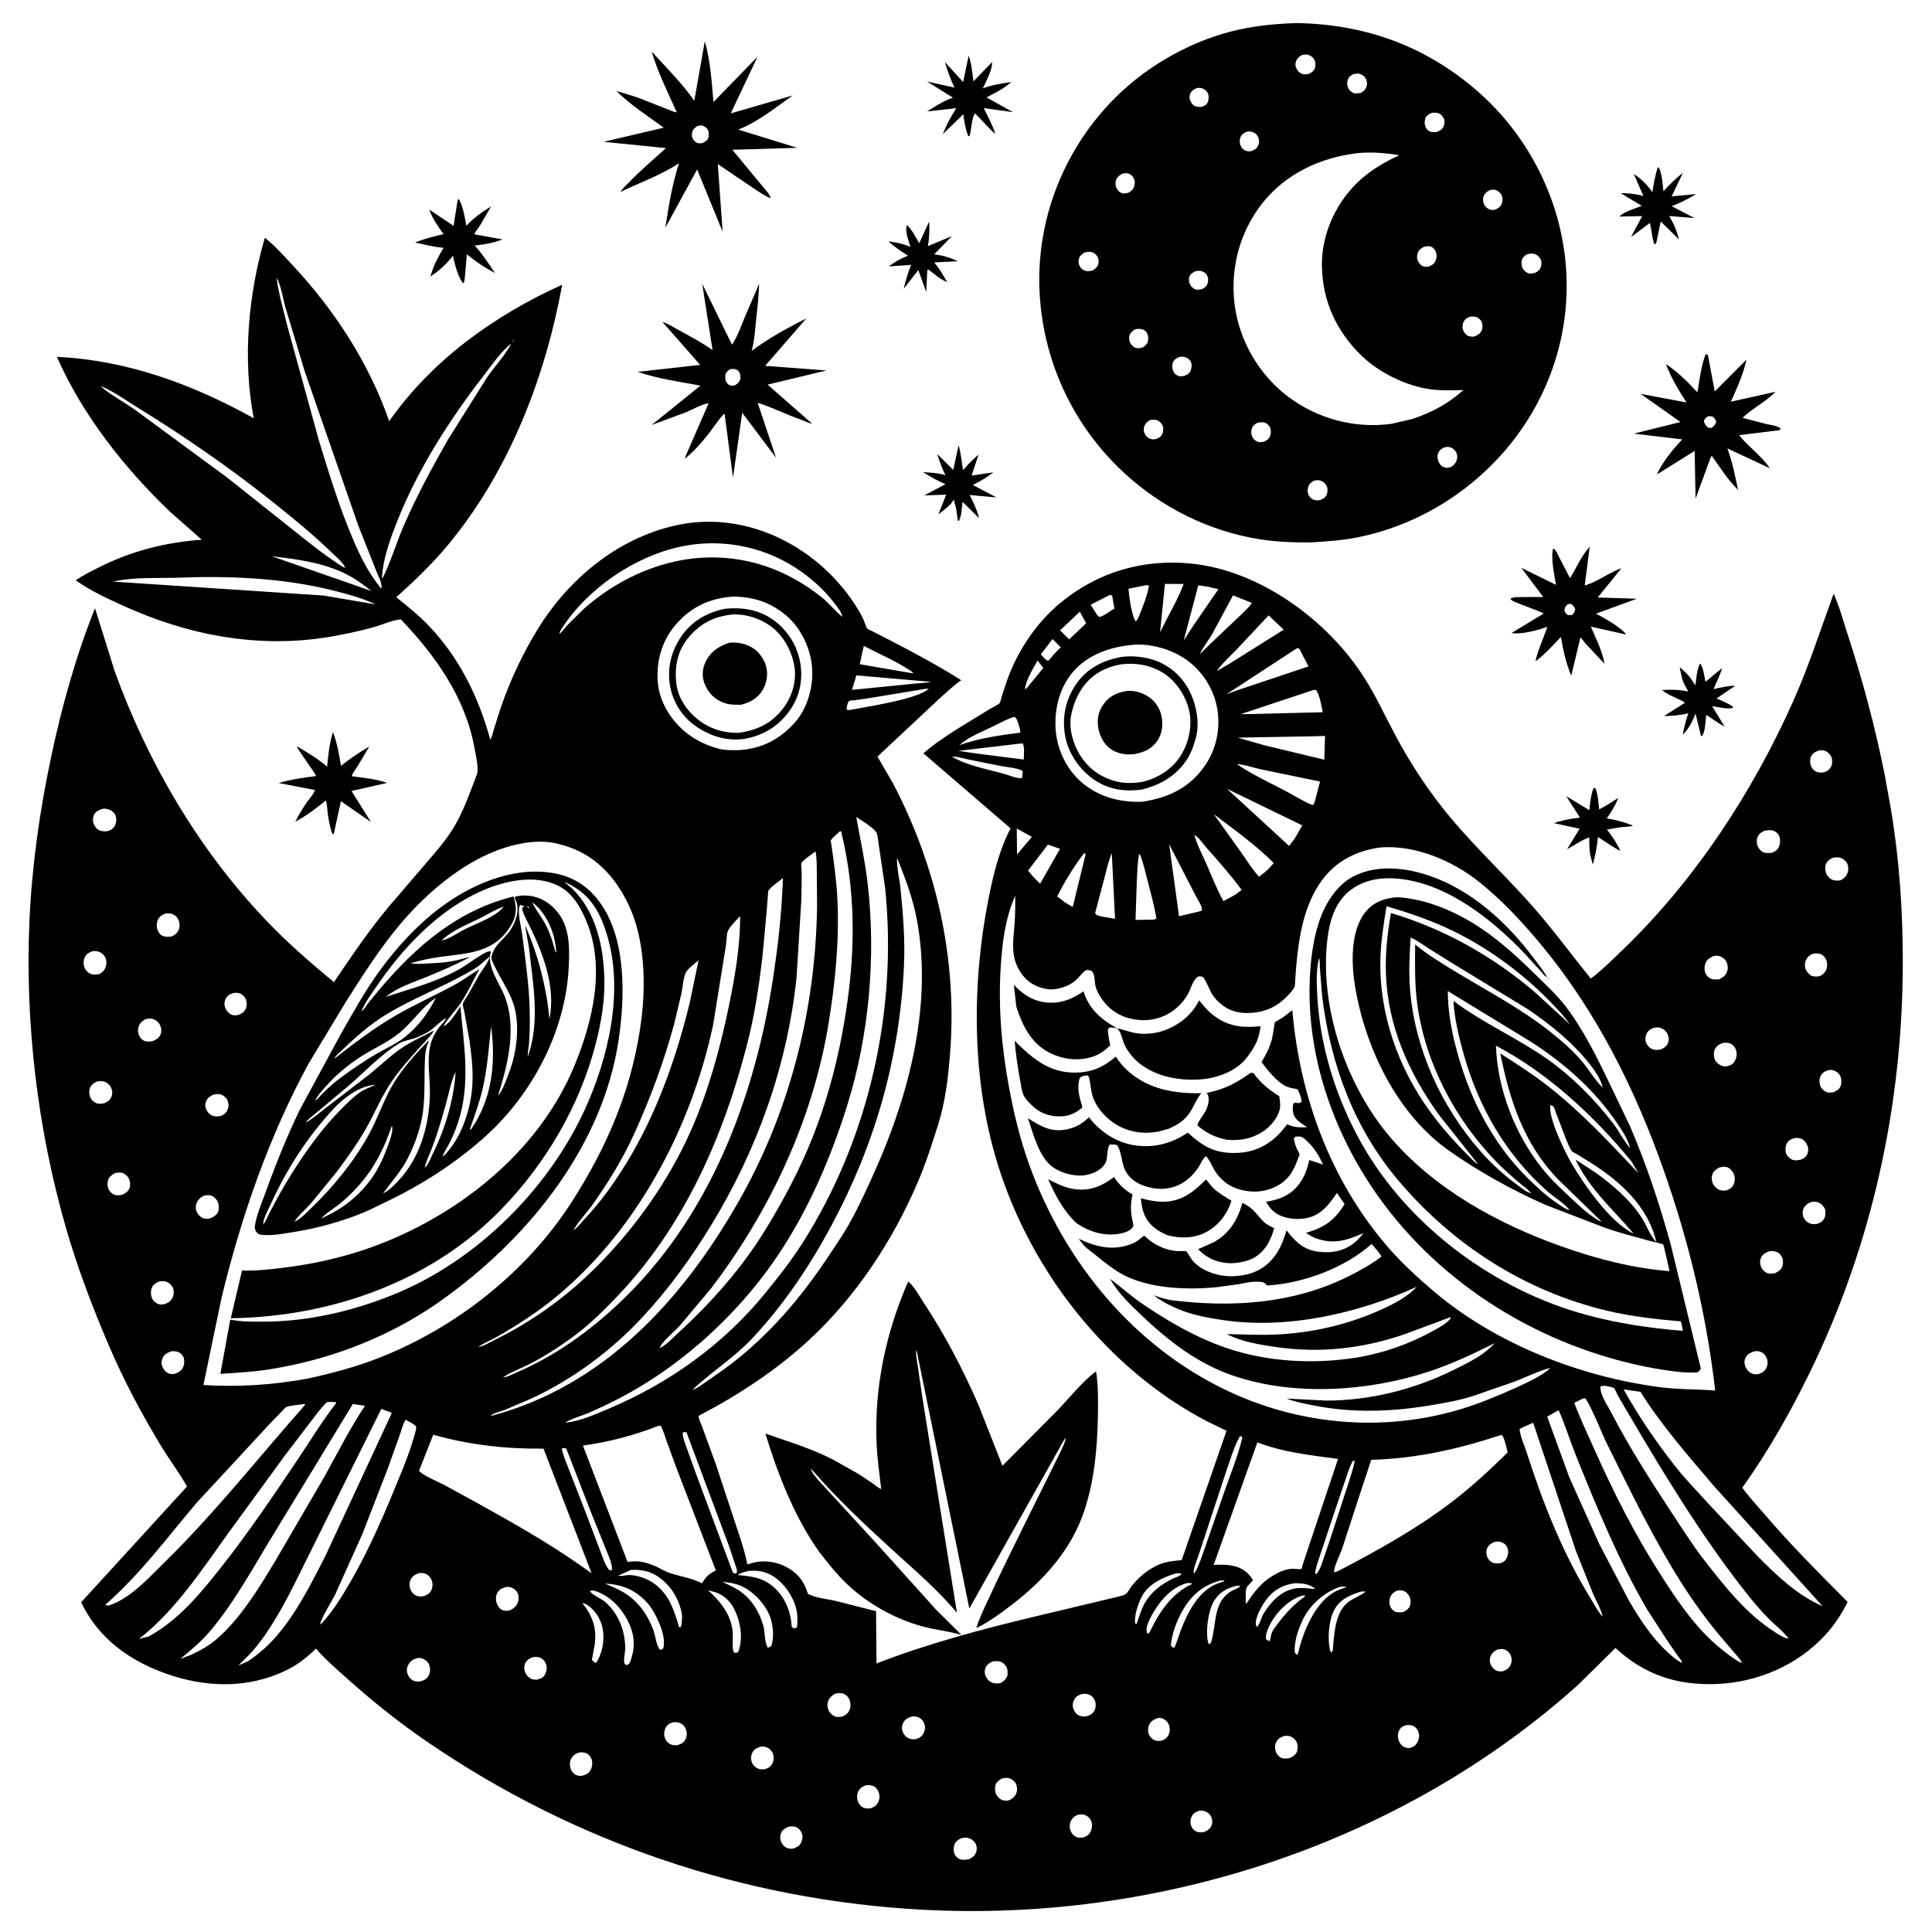
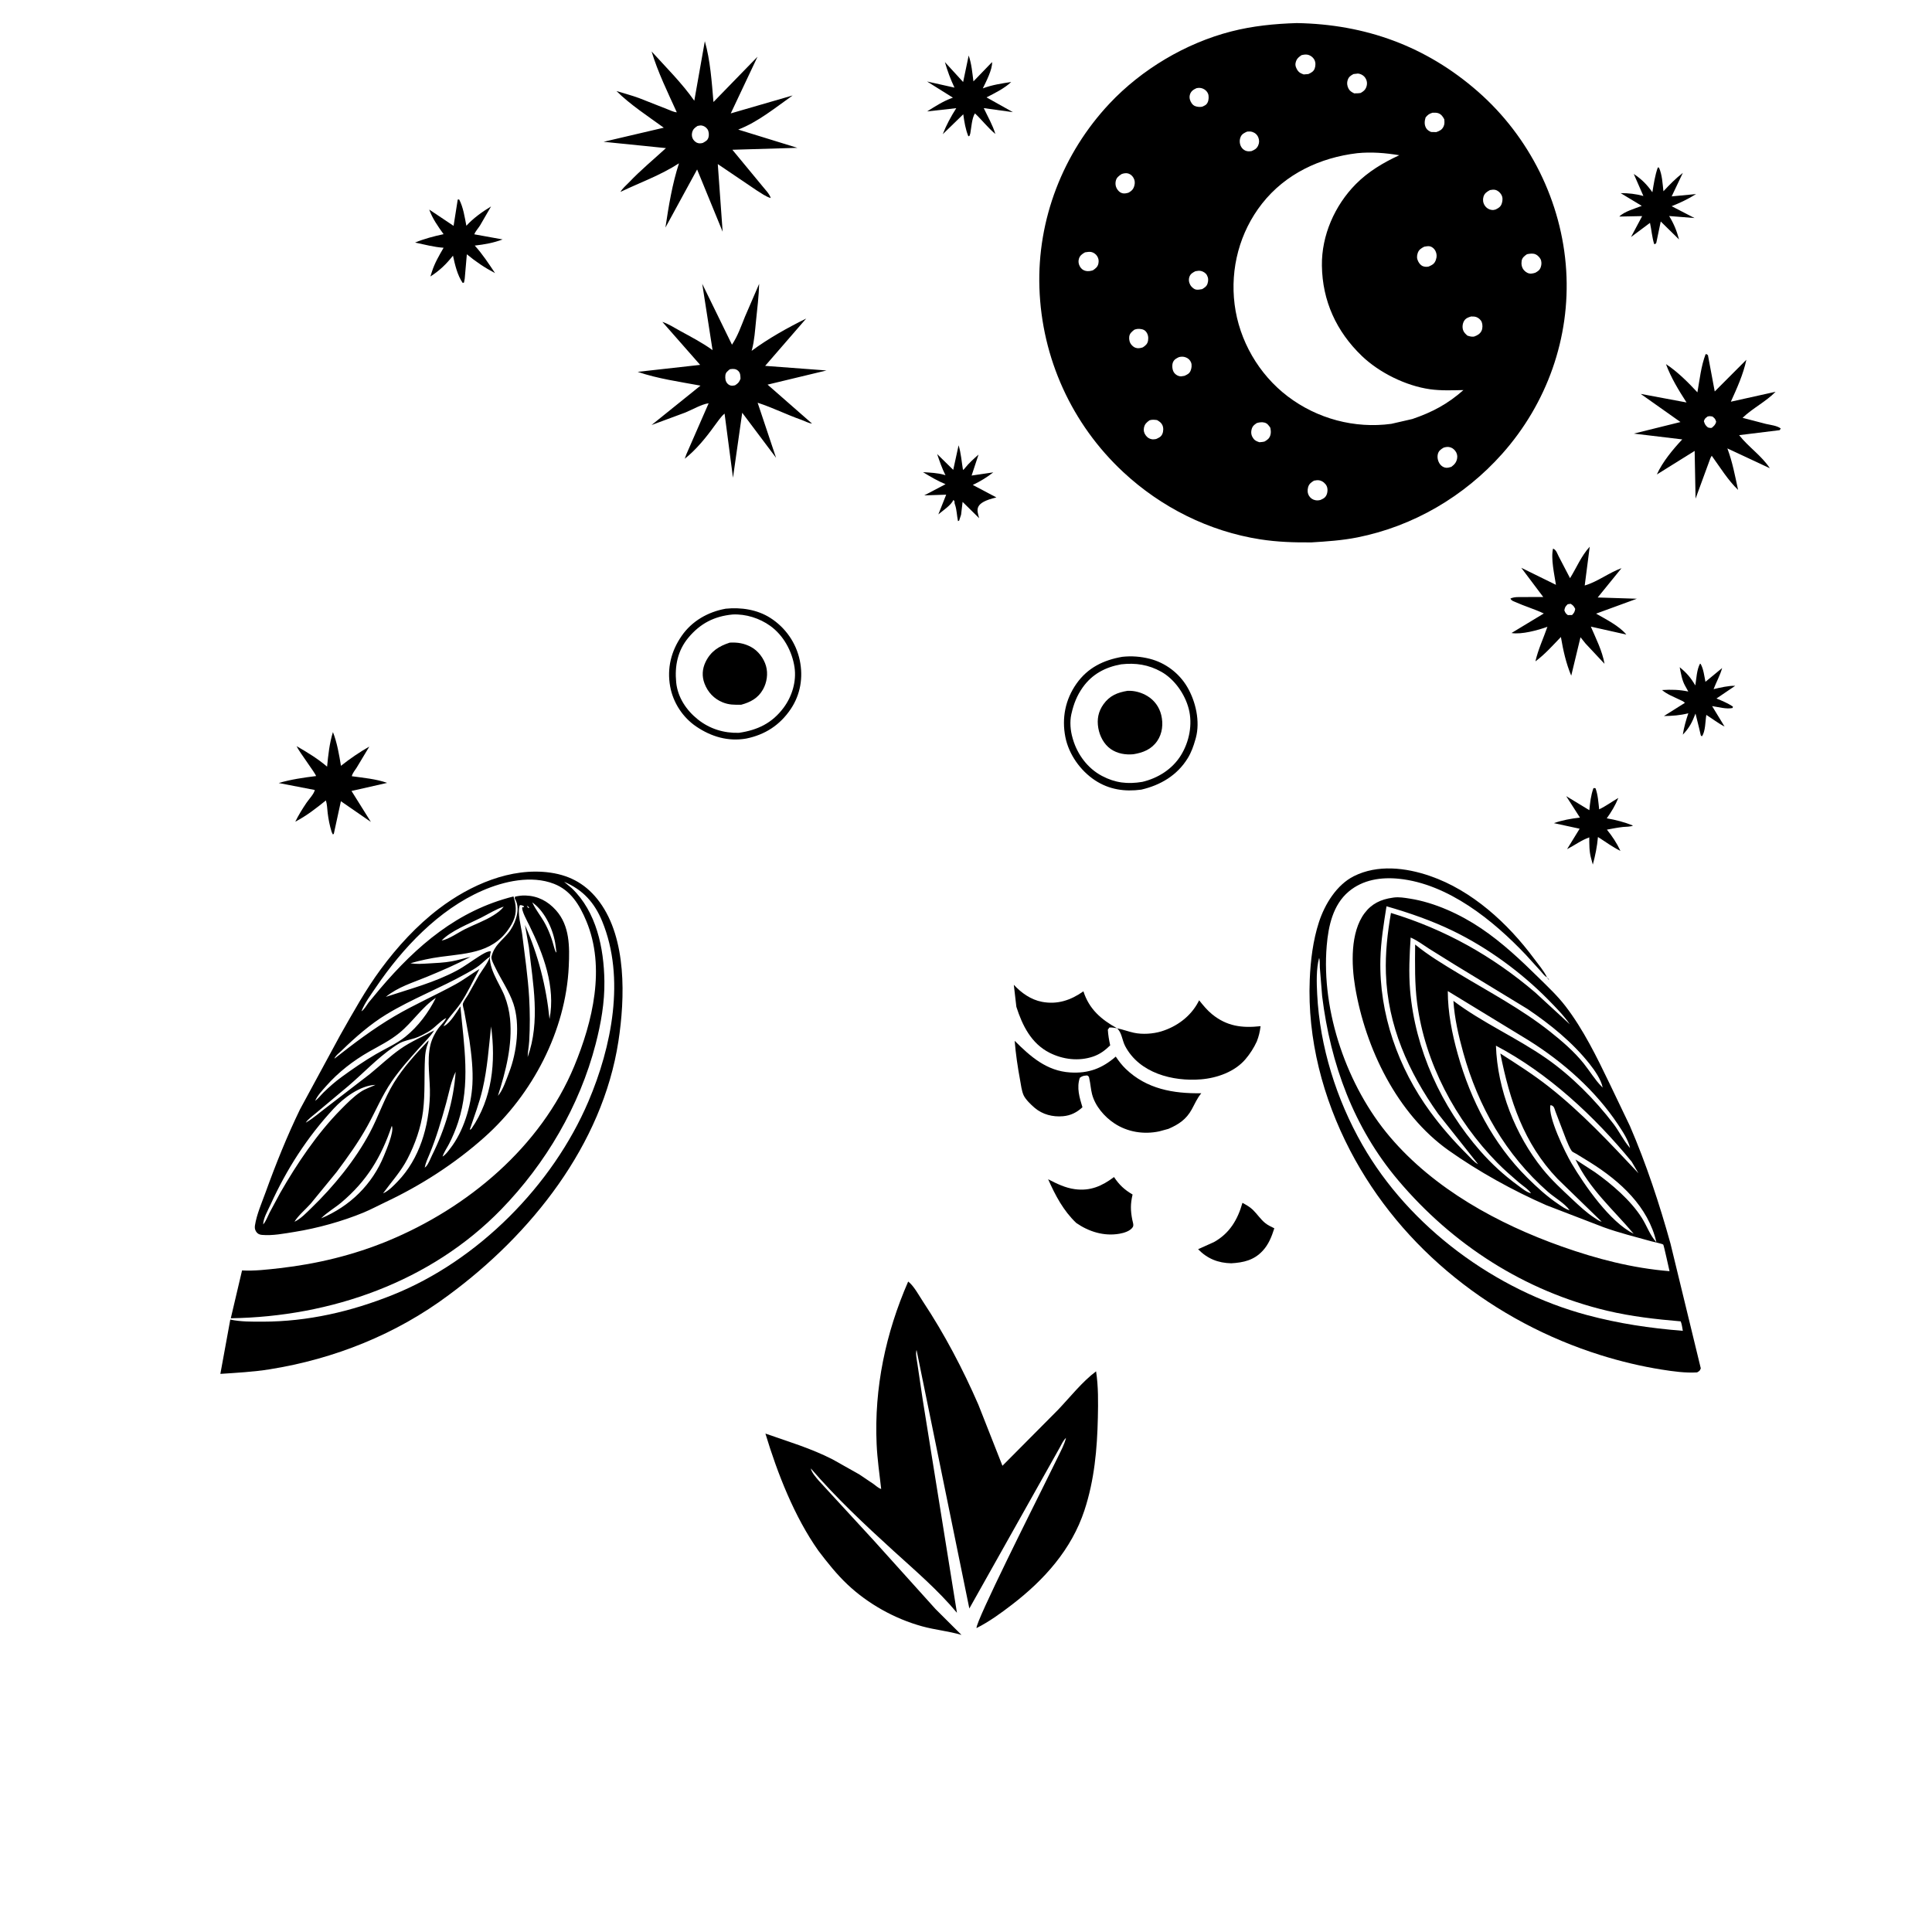
<svg xmlns="http://www.w3.org/2000/svg" version="1.1" style="display: block;" viewBox="0 0 2048 2048" width="1024" height="1024">
  <path transform="translate(0,0)" fill="rgb(255,255,255)" d="M 0 0 L 0 2048 L 2048 2048 L 2048 0 L 0 0 z" />
  <path transform="translate(0,0)" fill="rgb(0,0,0)" d="M 1390.27 574.957 C 1371.87 575.126 1354.09 574.568 1335.88 571.729 C 1281.57 563.26 1230.87 537.825 1190.72 500.455 C 1136.11 449.615 1104.29 379.579 1101.82 305.085 C 1099.43 232.789 1126.64 162.493 1176.02 109.89 C 1210.06 73.622 1256.78 45.75 1305.07 33.35 C 1328.01 27.46 1351.06 25.194 1374.65 24.468 C 1447.36 25.691 1511.75 48.929 1566.74 97.135 C 1621.43 145.071 1655.73 214.079 1660.24 286.646 C 1664.69 358.024 1639.81 427.733 1592.42 481.001 C 1552.28 526.117 1498.3 557.817 1439.01 569.647 C 1422.88 572.867 1406.66 573.945 1390.27 574.957 z M 1379.57 58.5 C 1376.12 60.975 1374.22 62.523 1373.33 66.939 C 1372.76 69.761 1374.24 72.959 1375.9 75.166 C 1377.48 77.253 1379.63 78.035 1382 78.912 L 1386.91 78.5 C 1389.85 77.158 1392.58 75.775 1393.67 72.5 C 1394.65 69.6 1394.76 66.248 1393.36 63.5 C 1391.95 60.732 1389.05 58.56 1386 57.968 C 1383.83 57.547 1381.67 57.995 1379.57 58.5 z M 1434.74 78.5 C 1431.75 80.127 1429.75 81.418 1428.63 84.797 C 1427.61 87.896 1427.97 91.132 1429.52 94.002 C 1430.91 96.58 1432.96 97.7 1435.5 98.955 C 1437.87 98.918 1440.16 99.002 1442.48 98.5 C 1445.82 96.512 1447.88 94.733 1448.78 90.781 C 1449.56 87.388 1448.67 84.138 1446.47 81.5 C 1444.86 79.566 1441.96 78.132 1439.5 77.959 L 1434.74 78.5 z M 1268.25 93.5 C 1264.82 95.074 1262.26 96.825 1261.26 100.718 C 1260.47 103.787 1261.5 107.084 1263.31 109.588 C 1265.28 112.326 1267.66 113.043 1270.83 113.323 C 1272.13 113.438 1273.23 113.33 1274.5 113.072 C 1277.14 111.801 1278.8 111.37 1280.18 108.5 C 1281.36 106.037 1281.59 101.906 1280.6 99.347 C 1279.63 96.848 1277.47 94.89 1275 93.897 C 1272.74 92.992 1270.6 92.957 1268.25 93.5 z M 1518.53 119.5 C 1514.93 120.602 1513.57 121.626 1511.18 124.5 C 1510.06 128.26 1509.65 131.907 1511.6 135.534 C 1512.85 137.873 1514.75 138.804 1517 139.922 L 1522.5 140.043 C 1526.06 138.773 1528.59 137.627 1530.26 134.049 C 1531.46 131.478 1531.24 129.255 1531 126.5 C 1529.61 123.796 1527.96 121.334 1525 120.135 C 1523 119.323 1520.63 119.408 1518.53 119.5 z M 1322.04 139.5 C 1319.21 140.764 1316.5 141.993 1315.19 145 C 1313.8 148.179 1313.86 151.71 1315.29 154.86 C 1316.45 157.422 1318.75 159.433 1321.5 160.117 C 1323.13 160.521 1324.86 160.456 1326.5 160.205 C 1329.71 158.949 1332.01 157.733 1333.59 154.5 C 1334.96 151.692 1335.05 148.672 1333.9 145.78 C 1332.72 142.814 1330.49 140.796 1327.46 139.821 C 1325.71 139.258 1323.85 139.34 1322.04 139.5 z M 1438.73 162.381 C 1399.37 167.04 1362.62 184.278 1337.82 215.845 C 1314.1 246.046 1303.92 284.643 1308.74 322.708 C 1313.58 360.949 1334.31 396.803 1365 420.144 C 1396.21 443.878 1435.95 454.565 1474.83 449.29 L 1497.17 444.167 C 1518.3 436.934 1534.51 428.341 1551.31 413.501 C 1539.58 413.735 1527.66 414.251 1516 412.631 C 1490.42 409.075 1462.02 395.062 1443.46 377.184 C 1416.61 351.317 1401.77 319.003 1401.27 281.516 C 1400.85 249.585 1414.87 217.766 1437.19 195.193 C 1450.31 181.929 1466.47 172.289 1483.32 164.54 C 1468.49 162.108 1453.74 160.879 1438.73 162.381 z M 1188.97 184.5 C 1185.92 186.54 1183.45 188.223 1182.71 192.082 C 1182.06 195.51 1182.78 198.709 1184.93 201.463 C 1186.27 203.185 1187.82 204.388 1190 204.895 C 1192.03 205.366 1194.6 204.827 1196.5 204.157 C 1199.71 202.26 1201.41 200.577 1202.44 196.891 C 1203.24 193.982 1203.08 191.163 1201.55 188.525 C 1200.26 186.312 1198.48 184.717 1196 183.916 C 1193.86 183.226 1190.99 183.727 1188.97 184.5 z M 1579.4 201.5 C 1576.17 203.267 1573.65 204.86 1572.54 208.573 C 1571.65 211.566 1572.05 214.857 1573.69 217.523 C 1575.4 220.294 1578.06 222.079 1581.31 222.544 C 1582.89 222.77 1584.02 222.507 1585.5 222.047 C 1588.83 220.341 1591 219.091 1592.11 215.192 C 1592.96 212.232 1593.06 209.174 1591.5 206.431 C 1590.13 204.025 1587.83 201.995 1585.12 201.292 C 1583.26 200.81 1581.25 201.18 1579.4 201.5 z M 1509.75 261.5 C 1506.48 263.22 1504.07 264.607 1502.83 268.282 C 1501.8 271.376 1501.8 274.066 1503.31 277.026 C 1504.52 279.419 1506.29 281.618 1508.97 282.387 C 1510.97 282.959 1512.61 282.959 1514.6 282.5 C 1518.24 280.812 1520.51 279.785 1522 275.721 C 1523.24 272.322 1523.19 269.229 1521.58 265.937 C 1520.52 263.772 1518.46 261.88 1516.11 261.2 C 1514.12 260.624 1511.75 261.176 1509.75 261.5 z M 1150.15 267.5 C 1147.04 269.248 1144.56 270.978 1143.61 274.625 C 1142.9 277.347 1143.32 279.799 1144.64 282.306 C 1146 284.874 1148.16 286.604 1151 287.197 C 1153.51 287.722 1156.1 287.315 1158.5 286.548 C 1161.38 284.614 1163.67 282.88 1164.36 279.277 C 1164.91 276.326 1164.61 274.095 1163.02 271.5 C 1161.71 269.382 1159.08 267.52 1156.62 267.096 C 1154.54 266.739 1152.22 267.186 1150.15 267.5 z M 1618.62 269.5 C 1616.01 271.306 1613.54 273.155 1613.01 276.5 C 1612.45 280.082 1613.1 283.758 1615.54 286.5 C 1617.43 288.612 1620.09 290.17 1623 290.056 C 1624.48 289.998 1626.1 289.551 1627.5 289.111 C 1630.41 287.463 1632.17 286.407 1633.32 283.042 C 1634.24 280.369 1634.3 277.034 1632.94 274.5 C 1631.62 272.034 1628.82 269.536 1626 269.039 C 1623.57 268.612 1620.99 268.967 1618.62 269.5 z M 1267.19 287.5 C 1264.59 288.821 1262.15 290.126 1261 293 C 1259.79 296.018 1260.18 299.244 1261.75 302.077 C 1262.74 303.88 1265.18 306.164 1267.15 306.808 C 1269.3 307.507 1272.14 306.858 1274.32 306.5 C 1276.92 304.936 1279.13 303.603 1280.07 300.5 C 1281.05 297.295 1280.98 294.634 1279.37 291.667 C 1278.16 289.448 1275.58 287.853 1273.18 287.26 C 1271.23 286.777 1269.15 287.165 1267.19 287.5 z M 1559.41 335.5 C 1556.54 336.302 1553.8 337.32 1552.12 340 C 1550.35 342.83 1549.89 346.698 1550.92 349.877 C 1551.73 352.401 1553.6 354.037 1555.5 355.773 C 1558.11 356.608 1559.71 357.09 1562.5 356.811 C 1565.89 355.601 1568.95 354.006 1570.55 350.553 C 1571.73 348.007 1571.73 344.08 1570.73 341.485 C 1569.83 339.127 1567.35 336.945 1565 336.104 C 1563.3 335.496 1561.2 335.412 1559.41 335.5 z M 1202.46 349.5 C 1199.8 351.614 1197.43 353.412 1197.02 357 C 1196.68 360.019 1197.45 363.301 1199.5 365.617 C 1201.34 367.697 1203.18 368.904 1206 369.113 C 1207.71 369.239 1209.91 368.773 1211.5 368.175 C 1214.32 366.326 1216.44 364.543 1216.99 361 C 1217.54 357.514 1216.98 354.099 1214.63 351.365 C 1212.54 348.924 1209.04 348.527 1206 348.644 C 1204.79 348.69 1203.6 349.133 1202.46 349.5 z M 1249.89 378.5 C 1247.15 379.797 1244.85 380.848 1243.5 383.793 C 1242.12 386.82 1242.56 391.923 1244.36 394.687 C 1245.99 397.181 1248.99 398.963 1252 398.961 L 1255.5 398.426 C 1258.37 397.176 1260.78 396.063 1262.07 393 C 1263.12 390.487 1263.63 386.964 1262.61 384.335 C 1261.57 381.662 1259.64 379.854 1257 378.834 C 1254.56 377.893 1252.41 377.941 1249.89 378.5 z M 1218.59 445.5 C 1215.37 447.807 1213.41 449.519 1212.63 453.532 C 1212.05 456.48 1212.75 459.09 1214.52 461.488 C 1216.24 463.811 1218.1 465.092 1221.01 465.627 C 1222.38 465.881 1224.16 465.608 1225.5 465.388 C 1228.41 464.037 1230.72 463.212 1232.13 460 C 1233.38 457.126 1233.48 453.271 1232.08 450.423 C 1230.82 447.879 1228.85 446.708 1226.5 445.285 C 1223.64 444.952 1221.42 444.644 1218.59 445.5 z M 1332.16 448.5 C 1329 450.673 1327.33 452.062 1326.57 456.082 C 1325.91 459.571 1326.79 462.506 1328.96 465.291 C 1330.51 467.272 1332.71 467.982 1335 468.783 C 1336.87 468.613 1338.69 468.533 1340.5 468.024 C 1343.57 466.213 1345.59 464.857 1346.67 461.208 C 1347.47 458.484 1347.11 456.128 1346.58 453.396 C 1344.99 451.069 1343.41 448.737 1340.5 447.983 C 1337.69 447.256 1334.88 447.63 1332.16 448.5 z M 1530.35 474.5 C 1527.36 476.242 1524.94 477.925 1524.14 481.5 C 1523.32 485.148 1524.29 489.115 1526.5 492.103 C 1528.01 494.138 1530.38 495.638 1532.93 495.864 C 1534.79 496.028 1536.74 495.397 1538.5 494.87 C 1541.91 492.344 1543.88 490.095 1544.64 485.789 C 1545.15 482.959 1544.32 480.067 1542.54 477.829 C 1540.8 475.653 1538.76 474.323 1536 473.864 C 1534.2 473.565 1532.06 473.983 1530.35 474.5 z M 1392.91 509.5 C 1389.84 511.353 1387.57 512.951 1386.6 516.672 C 1385.77 519.862 1385.99 523.044 1387.8 525.865 C 1389.33 528.251 1391.78 529.818 1394.58 530.278 C 1396.44 530.582 1397.67 530.471 1399.5 530.06 C 1402.33 528.833 1404.49 527.951 1406 525 C 1407.41 522.213 1407.68 517.911 1406.26 515.077 C 1404.88 512.316 1402.03 510.025 1399.04 509.287 C 1396.91 508.759 1395.04 509.125 1392.91 509.5 z" />
  <path transform="translate(0,0)" fill="rgb(0,0,0)" d="M 816.996 209.934 C 811.844 208.523 806.641 204.583 802.048 201.787 L 760.885 173.94 L 766.027 245.627 L 738.973 179.639 L 705.379 241.242 C 708.824 218.293 712.568 195.242 719.733 173.125 C 700.292 185.76 678.515 193.456 657.715 203.425 C 659.714 199.799 663.908 196.334 666.781 193.316 C 679.349 180.117 692.619 169.234 705.93 157.006 L 706.995 156.255 L 705.93 157.006 L 639.84 150.309 L 703.631 135.362 C 686.946 123.268 668.113 110.979 653.468 96.516 C 661.432 98.979 669.617 101.09 677.428 103.977 L 707.415 115.769 C 710.318 116.837 714.37 118.965 717.428 119.046 C 707.887 98.022 697.391 76.664 690.719 54.55 C 705.905 71.267 723.068 88.289 735.98 106.793 L 747.15 43.667 C 752.958 63.996 754.512 87.043 756.308 108.134 L 802.998 60.134 L 774.634 120.214 L 840.242 101.183 C 822.2 113.924 803.269 129.459 782.544 137.364 L 845.235 156.712 L 776.335 158.755 L 807.872 196.939 C 810.595 200.417 815.95 205.702 816.996 209.934 z M 739.391 133.5 C 736.487 135.398 734.54 136.908 733.674 140.53 C 733.074 143.043 733.425 145.843 734.927 148 C 736.586 150.384 739.015 151.971 741.993 151.962 C 743.239 151.959 743.874 151.76 745.022 151.5 C 747.886 149.839 750.07 148.999 751.055 145.5 C 751.767 142.966 751.452 139.162 749.956 137 C 748.451 134.825 746.134 133.318 743.5 133.002 C 742.3 132.858 740.527 133.299 739.391 133.5 z" />
  <path transform="translate(0,0)" fill="rgb(0,0,0)" d="M 1028.54 141.5 L 1027.71 144.01 L 1026.5 144.49 C 1023.41 136.89 1022.23 129.22 1021.1 121.16 L 999.36 142.261 C 1003.27 132.29 1007.94 123.721 1013.68 114.667 L 982.733 118.126 C 991.103 112.934 999.05 107.673 1008.32 104.187 L 1010.11 103.525 L 982.732 86.39 L 1011.79 92.878 C 1007.55 83.924 1004.39 75.336 1001.62 65.819 L 1020.96 86.933 L 1026.84 58.856 C 1029.92 67.642 1030.67 77.089 1031.88 86.277 L 1051.62 65.814 C 1052.29 73.083 1045.08 87.064 1041.83 93.687 C 1051.66 89.956 1061.56 88.519 1071.92 86.913 C 1065.05 93.532 1054.19 98.907 1045.75 103.228 L 1073.71 118.885 L 1042.83 114.612 C 1047.21 123.92 1052.06 132.113 1055.15 142.034 C 1046.97 135.228 1041.1 127.344 1033.5 120.193 C 1030.2 125.003 1029.67 135.667 1028.54 141.5 z" />
  <path transform="translate(0,0)" fill="rgb(0,0,0)" d="M 1755.72 257.5 C 1754.41 258.925 1755.19 258.591 1753.5 258.732 C 1751.21 251.538 1750.7 243.631 1749.05 236.256 L 1728.94 251.269 L 1740.76 229.074 L 1716.52 229.561 C 1721.74 224.174 1733.37 221.015 1740.35 218.235 L 1717.97 204.73 C 1726.52 204.713 1733.79 205.529 1742.06 207.735 L 1731.85 184.378 C 1740.35 190.086 1745.64 195.433 1751.59 203.781 C 1753.06 194.937 1754.32 185.965 1757.35 177.5 L 1758.58 177.688 C 1762.01 185.249 1762.36 194.575 1763.31 202.746 C 1769.87 195.706 1776.25 189.182 1783.89 183.26 L 1772.03 208.173 L 1797.91 205.718 C 1789.67 210.904 1781.05 214.994 1772.01 218.582 L 1796.26 231.127 L 1769.36 228.993 C 1774.34 237.108 1777.4 244.632 1779.85 253.829 L 1760.46 234.795 L 1755.72 257.5 z" />
  <path transform="translate(0,0)" fill="rgb(0,0,0)" d="M 817.826 210.763 L 816.996 209.934 L 817.826 210.763 z" />
  <path transform="translate(0,0)" fill="rgb(0,0,0)" d="M 492.623 295.455 L 491.858 299.5 L 490.5 299.967 C 484.82 291.789 482.306 280.634 480.178 271.019 C 473.007 280.063 466.015 286.843 456.242 293.079 L 457.855 288 C 460.712 278.99 465.487 270.767 470.232 262.638 C 460.094 261.941 449.928 259.221 439.999 257.117 C 449.617 253.143 460.05 250.385 470.225 248.232 C 464.344 240.088 458.387 231.68 455.016 222.157 L 480.815 239.414 L 485.229 211.5 L 486.717 211.439 C 491.106 219.711 492.601 230.237 494.371 239.332 C 501.467 231.431 511.47 224.325 520.531 218.846 L 508.858 239 C 506.968 242.02 504.017 245.087 502.784 248.377 L 532.794 253.808 C 522.833 257.549 513.807 259.09 503.252 260.326 C 511.363 269.219 518.081 279.498 524.757 289.49 C 513.652 283.687 504.528 277.472 494.872 269.551 L 492.623 295.455 z" />
-   <path transform="translate(0,0)" fill="rgb(0,0,0)" d="M 990.431 290.604 L 984.032 285.643 L 982.973 286.5 L 981.834 309.559 L 973.441 286.264 L 957.963 306.131 C 960.015 297.295 962.481 289.21 965.823 280.769 L 942.036 282.384 C 948.052 278.07 954.081 274.364 961.003 271.679 L 962.567 271.08 C 955.079 266.487 948.326 261.657 941.723 255.852 C 949.243 256.831 957.234 258.279 964.2 261.352 L 965.083 261.758 C 963.187 255.07 958.948 245.147 961.389 238.5 C 966.85 243.639 970.74 251.412 974.348 257.908 L 984.919 234.877 C 985.508 243.931 985.125 251.983 983.6 260.921 L 1009.13 250.237 L 990.288 269.573 C 999.569 270.809 1006.88 272.923 1015.35 276.887 L 990.354 278.159 C 995.747 284.69 999.966 291.705 1004.05 299.097 C 998.732 296.84 994.896 294.189 990.431 290.604 z" />
-   <path transform="translate(0,0)" fill="rgb(0,0,0)" d="M 1997.87 821.228 L 2004.39 857.401 C 2013.41 911.1 2017.07 965.47 2017.05 1019.88 C 2016.97 1171.19 1984.44 1320.44 1917.68 1456.47 C 1897.07 1498.46 1874.07 1538.96 1846.88 1577.07 C 1854.1 1586.93 1862.74 1596.14 1870.7 1605.44 C 1898.5 1637.92 1928.47 1667.87 1958.59 1698.16 C 1951.98 1711.34 1944.47 1722.78 1934.45 1733.62 C 1905.02 1765.45 1862.64 1783.44 1819.59 1785.13 C 1777.86 1786.76 1743.28 1775.43 1712.5 1746.91 L 1673.19 1785.7 C 1485.5 1954.51 1228.1 2038.05 977.026 2024.34 C 788.156 2014.02 608.47 1952.91 452.548 1846.15 C 423.407 1826.2 396.039 1804.35 369.697 1780.85 C 358.291 1770.67 346.312 1760.44 336.184 1748.98 L 334.961 1747.58 C 325.329 1757.01 315.188 1764.93 303 1770.8 C 262.259 1790.45 217.336 1788.9 175.5 1773.93 C 136.571 1760 104.142 1736.45 86.01 1698.5 L 198.268 1575.71 C 189.963 1561.2 179.682 1547.49 170.954 1533.14 C 150.248 1499.09 130.972 1462.77 115.308 1426.13 C 98.02 1385.68 82.178 1344.16 69.988 1301.86 C 39.952 1197.64 26.434 1084.79 31.198 976.456 C 33.75 918.411 41.965 860.312 53.963 803.5 C 65.348 749.597 80.223 695.926 100.708 644.739 L 121.608 711.627 C 156.679 808.311 209.713 899.117 280.53 974 C 303.482 998.27 328.245 1019.91 354.029 1041.09 C 372.585 1013.64 391.07 986.243 412.373 960.802 L 451.939 914.679 C 461.981 902.97 472.132 891.461 480.263 878.295 C 490.897 861.076 497.05 842.829 504.33 824.113 C 505.223 821.817 506.075 820.016 506.207 817.5 C 506.614 809.687 504.372 800.43 502.954 792.69 C 493.178 739.334 461.698 695.029 424.986 656.622 C 416.255 657.114 404.031 662.691 395.444 665.038 C 380.462 669.132 365.176 672.411 349.865 675.001 C 273.818 687.867 198.579 673.348 128.893 641.354 C 112.052 633.623 95.411 625.906 80.234 615.138 C 87.494 610.133 95.92 605.961 103.787 601.95 C 138.603 584.197 174.981 574.988 213.836 572.129 L 179.5 541.744 C 131.214 495.397 87.438 439.771 60.302 378.273 C 135.169 381.869 204.069 407.335 268.982 443.378 C 257.059 381.017 263.024 312.86 280.728 252.041 C 291.415 260.391 300.854 271.161 310.098 281.06 C 354.6 328.712 391.102 384.672 412.545 446.456 C 458.523 381.135 523.998 334.478 595.96 301.765 C 577.943 400.315 539.795 499.098 475.379 577.071 C 458.693 597.269 439.537 615.626 420.072 633.114 C 432.202 642.834 444.206 652.435 454.933 663.739 C 487.328 697.875 507.455 739.364 519.828 784.377 C 521.659 780.817 522.512 776.342 523.683 772.506 L 531.266 748.823 C 541.254 720.34 554.405 692.165 570.277 666.5 C 602.991 613.604 654.332 570.905 715.901 557.017 C 784.416 541.562 854.132 572.896 896.5 627.103 C 903.126 635.58 909.526 645.197 914.435 654.774 C 916.227 658.27 917.342 663.371 919.422 666.465 C 919.751 666.955 923.229 668.398 923.872 668.725 L 942.707 678.348 C 968.46 691.664 994.434 705.521 1018.92 721.044 C 1011.06 726.453 1004.33 733.102 997.116 739.32 L 930.169 802.016 L 946.54 830.233 C 993.447 919.713 1015.35 1018.93 1006.87 1119.76 C 1004.83 1144.1 1001.95 1168.29 994.598 1191.68 C 988.071 1212.45 981.438 1233.21 972.85 1253.23 C 946.338 1315.07 908.009 1373.6 858.565 1419.57 C 823.478 1452.19 782.968 1478.74 740.593 1500.85 C 740.466 1504.14 743.349 1509.76 744.513 1512.97 L 759.084 1552.92 L 779.068 1613.5 C 783.833 1628.23 789.313 1643.18 792.21 1658.39 L 797.963 1656.68 C 808.674 1653.51 822.436 1655.4 832.362 1660.44 C 844.644 1666.69 851.779 1675.09 855.967 1688.04 L 856.448 1689.55 C 864.356 1693.96 876.74 1694.89 885.608 1697 L 928.662 1707.9 L 929.097 1763.36 C 983.359 1742.34 1040.62 1727.06 1097.19 1713.57 L 1186.02 1692.35 C 1191.3 1690.86 1193.13 1691.1 1196.2 1686.39 L 1199.51 1681.42 C 1208.11 1670.3 1221.34 1659.96 1235.11 1656.29 C 1240.71 1654.79 1246.86 1654.44 1252.62 1653.79 L 1300.18 1516.71 L 1278.7 1506.25 C 1173.35 1450.85 1092.44 1347.1 1057.48 1233.73 C 1030.14 1145.11 1029.84 1044.27 1047.66 953.764 C 1052.71 928.149 1059.03 901.289 1071.24 878.106 L 978.88 798.576 C 989.986 788.783 1002.36 780.629 1014.82 772.68 L 1049.88 751.229 C 1052.05 749.901 1058.44 746.918 1059.78 745.17 C 1060.58 744.13 1061.25 740.266 1061.72 738.747 L 1067.86 720.25 C 1079.1 689.225 1098.8 659.878 1124.37 638.806 C 1163.9 606.219 1212.06 592.269 1262.93 597.433 C 1335.78 604.83 1407.39 657.439 1446.17 718.36 C 1458.91 738.377 1468.77 760.121 1479.98 781 C 1493.75 806.64 1509.42 830.948 1527.28 853.942 C 1555.23 889.919 1589.19 921.379 1619.69 955.175 C 1643.45 981.494 1664.1 1009.85 1686.31 1037.37 C 1698.65 1028.06 1710 1016.62 1721.1 1005.91 C 1797.17 932.513 1858.08 839.271 1901.04 742.945 C 1917.58 705.858 1929.77 667.454 1943.75 629.43 C 1949.93 642.936 1954.11 658.791 1958.75 672.986 C 1974.75 721.923 1987.72 770.738 1997.87 821.228 z M 542 364.062 L 543 363 C 544.107 362.37 544.386 361.322 544.995 360.227 C 544.035 360.91 543.597 361.999 543 363 L 542 364.062 C 531.177 372.493 521.29 387.06 512.833 398 C 476.328 445.224 442.885 497.402 420.873 553 C 414.395 569.36 407.784 587.68 405.502 605.203 C 405.122 608.119 404.91 610.912 405.099 613.845 L 404.06 614.995 L 405.099 613.845 C 414.136 595.992 419.846 576.099 427.821 557.688 C 441.425 526.284 457.877 495.84 474.782 466.109 L 516.536 399.686 C 524.554 388.166 535.702 376.429 542 364.062 z M 103 407 L 103.995 407.816 L 103 407 L 102.005 406.215 L 103 407 z M 106.133 409.092 C 117.187 418.659 131.604 426.208 143.631 434.753 L 240.787 506.199 L 324.974 573.14 C 334.738 580.755 344.382 588.329 354.733 595.153 C 358.156 597.41 362.064 600.599 365.898 601.891 L 366.834 602.787 L 365.898 601.891 L 365.653 601.137 C 363.14 595.476 354.391 588.47 349.737 583.972 C 330.951 565.812 310.651 549.332 290.269 533.021 C 244.529 496.417 196.243 463.07 146.385 432.382 C 133.804 424.638 119.852 414.306 106.133 409.092 L 105.005 408.149 L 106.133 409.092 z M 893.02 653.913 L 893.87 654.995 L 893.02 653.913 C 891.938 648.846 888.068 644.037 884.976 639.962 C 873.545 624.897 859.008 612.039 843.152 601.766 C 807.396 578.6 763.055 570.524 721.407 579.466 C 672.571 589.952 623.102 623.726 595.785 665.777 C 594.505 667.748 593.255 669.481 592.941 671.856 L 592.005 672.995 L 592.941 671.856 C 595.962 669.869 598.941 665.353 601.458 662.631 L 618.22 646.04 C 651.689 615.84 696.278 594.645 741.5 591.363 C 789.441 587.884 833.904 603.333 871.097 633.225 C 878.555 639.218 884.359 646.736 891.592 652.746 L 893.02 653.913 z M 1016 790.773 L 1017.12 789.861 C 1036.65 782.753 1060.82 779.196 1081.48 776.68 C 1081.99 773.377 1079.3 767.276 1078.33 763.911 C 1077.6 761.991 1077.13 761.181 1075.5 759.915 C 1068.19 761.701 1060.57 766.16 1053.82 769.476 C 1042.08 775.245 1026.63 780.96 1017.12 789.861 L 1016 790.773 z M 1009.02 802 C 1024.9 811.608 1047.7 815.557 1065.65 820.673 C 1070.3 821.998 1077.98 825.438 1082.57 824.818 L 1083.54 824.559 L 1084.14 817.5 C 1080.45 814.2 1067.59 813.288 1062.3 812.272 L 1026.9 805.165 C 1021.4 804.025 1014.62 801.896 1009.02 802 L 1007 801.203 L 1009.02 802 z M 1311.17 810.088 C 1327.69 821.335 1346.79 830.023 1364.49 839.405 C 1373.13 843.988 1382.6 850.238 1391.72 853.5 C 1392.62 852.22 1393.1 851.393 1393.68 849.897 L 1399.31 828.469 L 1335.73 815.344 C 1328.36 813.756 1318.58 810.133 1311.17 810.088 L 1310.01 809.242 L 1311.17 810.088 z M 1266.09 885.059 C 1268.73 895.243 1274.33 905.601 1278.6 915.276 C 1284.46 928.546 1289.83 942.57 1296.92 955.22 L 1309.49 948.412 L 1316.2 943.348 C 1304.71 927.666 1292.04 913.437 1279.17 898.892 C 1275.57 894.817 1270.74 887.504 1266.09 885.059 L 1265.25 884.178 L 1266.09 885.059 z M 607 1305 L 608.067 1303.91 L 609.478 1303.02 C 612.893 1300.27 616.072 1296.14 619.08 1292.9 C 628.034 1283.28 636.364 1273.32 644.131 1262.72 C 687.707 1203.22 713.671 1134.31 731.103 1063.12 L 740.523 1017.91 C 737.211 1020.9 728.867 1027 727.055 1030.86 C 724.3 1036.72 723.601 1046.81 722.29 1053.32 L 714.546 1085.88 C 703.617 1125.82 689.423 1164.14 672.31 1201.83 C 660.273 1228.34 645.122 1252.83 628.414 1276.61 C 622.333 1285.27 614.097 1293.46 608.857 1302.51 L 608.067 1303.91 L 607 1305 L 606.034 1306.03 L 605.06 1307.06 L 604.083 1308.08 L 603.093 1309.09 L 602.104 1310.1 L 601.113 1311.11 L 600.239 1311.99 L 601.113 1311.11 L 602.104 1310.1 L 603.093 1309.09 L 604.083 1308.08 L 605.06 1307.06 L 606.034 1306.03 L 607 1305 z M 505.005 1428.98 L 507 1427.91 C 512.864 1426.88 519.642 1422.71 525 1420.08 C 565.151 1400.37 601.972 1373.46 633.398 1341.73 C 674.235 1300.49 708.924 1251.45 732.5 1198.25 C 750.493 1157.65 762.875 1113.25 771.934 1069.87 C 778.681 1037.55 784.701 1004.15 784.55 971.062 C 780.76 975.237 773.658 982.062 771.542 986.971 C 770.162 990.175 770.155 997.475 769.704 1001.12 L 755.938 1086.37 C 732.397 1197.38 672.623 1309.77 582.132 1380.61 C 565.527 1393.6 547.074 1405.41 528.816 1415.98 C 522.064 1419.89 514.299 1422.86 507.914 1427.23 L 507 1427.91 L 505.005 1428.98 z M 697.989 1429.97 L 699.015 1428.95 C 705.511 1426.66 713.4 1418 718.544 1413.29 C 754.15 1380.73 786.427 1344.28 811.692 1303.02 C 830.33 1272.58 847.364 1240.59 860.65 1207.43 C 879.383 1160.68 891.305 1111.81 898.288 1062 C 906.667 1002.23 906.352 942.724 892.212 883.805 L 891.771 881.5 L 890.5 881.02 C 888.194 883.351 881.831 888.308 880.655 890.971 C 880.373 891.609 880.856 892.352 880.956 893.042 C 883.843 912.981 886.748 933.315 887.692 953.453 C 889.789 998.128 885.369 1042.12 878.102 1086.16 C 861.378 1187.5 815.617 1284.88 753.501 1366.09 L 720.625 1405.25 C 714.431 1412.05 704.096 1419.97 699.66 1427.77 L 699.015 1428.95 L 697.989 1429.97 L 697.005 1430.82 L 697.989 1429.97 z M 500.005 1430.99 L 502 1430 L 503.995 1429.01 L 502 1430 L 500.005 1430.99 z M 531 1461 L 533.17 1460 C 537.653 1460.05 544.909 1455.99 549.092 1454.19 C 588.575 1437.18 624.039 1411.64 655.298 1382.34 C 751.338 1292.34 799.863 1165.25 819.377 1037.5 C 824.811 1001.92 828.798 966.726 829.937 930.729 C 825.878 934.272 817.201 939.951 814.506 944.199 C 814.192 944.693 814.1 948.25 814.036 948.901 L 812.489 968.385 L 808.022 1016 C 804.48 1045.51 799.996 1075.22 792.71 1104.06 C 767.674 1203.15 725.782 1299.39 654.412 1374.08 C 640.42 1388.72 626.483 1402.66 610.275 1414.88 C 594.788 1426.56 578.299 1437.18 561.069 1446.1 C 552.593 1450.48 542.817 1453.97 534.784 1458.96 L 533.17 1460 L 531 1461 L 528 1462 L 526.005 1462.96 L 528 1462 L 531 1461 z M 733 1474 L 734.147 1473.06 L 735.783 1472.65 C 738.953 1471.57 742.715 1468.63 745.537 1466.8 L 767.5 1451.52 C 812.78 1418.52 848.786 1376.4 879.464 1329.81 C 886.458 1319.19 893.8 1308.66 900.031 1297.57 C 910.834 1278.33 919.952 1258.14 928.883 1237.98 C 964.568 1157.45 988.43 1063.04 971.929 975 C 968.539 956.911 962.847 939.901 956.245 922.776 L 950.884 909.265 C 950.467 919.701 953.556 931.906 954.632 942.523 C 957.356 969.387 959.518 997.034 958.237 1024.04 C 953.581 1122.16 927.671 1212.8 881.23 1299.39 C 858.133 1342.45 830.765 1383.13 797.269 1418.87 C 778.386 1439.01 755.356 1453.33 735.382 1471.9 L 734.147 1473.06 L 733 1474 L 731.071 1475.07 L 730.005 1475.82 L 731.071 1475.07 L 733 1474 z M 598.005 1508.75 L 599.033 1507.97 L 600.008 1507.95 C 614.281 1506.74 631.254 1499.13 644.414 1493.61 C 708.643 1466.69 766.502 1425.54 810.666 1371.41 C 824.814 1354.07 838.517 1336.74 850.564 1317.84 C 921.051 1207.26 951.797 1070.8 938.183 940.553 L 931.435 894.98 C 930.876 891.807 930.52 885.503 929.125 882.705 C 927.477 879.403 921.302 875.361 918.37 872.98 L 907.626 866.02 C 912.039 890.098 917.198 913.984 919.951 938.336 C 928.604 1014.87 921.21 1097.32 898.341 1170.91 C 881.173 1226.16 857.856 1280.64 825.752 1329 C 788.937 1384.45 737.195 1434.33 680.36 1468.8 C 662.552 1479.61 644.12 1488.95 625.049 1497.27 C 617.07 1500.75 607.885 1503.14 600.312 1507.26 L 599.033 1507.97 L 598.005 1508.75 z M 1698.92 1713.77 L 1699.86 1714.95 L 1698.92 1713.77 C 1697.08 1705.34 1691.93 1697 1688.55 1689.03 L 1670.77 1644.73 L 1625.24 1508.21 L 1613.72 1513.22 L 1610.83 1515 C 1611.5 1522.63 1615.77 1531.72 1618.17 1539.19 C 1635.44 1592.95 1656.07 1645.45 1685.72 1693.76 C 1689.52 1699.94 1693.86 1708.61 1698.92 1713.77 z M 338.249 1722.87 L 339.084 1721.98 C 340.376 1721.45 341.442 1720.4 342.37 1719.37 C 353.843 1706.57 363.299 1690.99 371.873 1676.14 C 392.858 1639.79 409.045 1601.05 424.879 1562.25 C 429.728 1550.37 434.381 1538.31 438.009 1525.99 C 439.296 1521.62 441.252 1516.58 441.165 1512 L 437.519 1509.16 L 429.945 1504.94 C 427.22 1509.28 425.779 1515.51 424.035 1520.37 L 411.274 1556.1 L 383.903 1626.67 L 355.382 1690.08 C 350.262 1700.34 342.551 1711.18 339.084 1721.98 L 338.249 1722.87 z M 1895.93 1736.93 L 1896.88 1737.75 L 1895.93 1736.93 C 1890.23 1729.22 1881.81 1722.81 1875.03 1716 C 1864.98 1705.91 1855.74 1694.64 1847.02 1683.4 C 1802.34 1625.8 1764.02 1562.87 1727.14 1500.1 L 1715.14 1479.56 C 1714.27 1477.98 1712 1472.38 1710.81 1471.42 C 1709.75 1470.57 1703.08 1469.19 1701.5 1469.05 C 1699.7 1468.9 1698.39 1469.2 1696.65 1469.6 C 1695.61 1477.88 1704.13 1489.95 1708.07 1497.52 C 1727.18 1534.29 1749.82 1569.79 1772.62 1604.36 C 1783.66 1621.11 1794.32 1638.05 1806.66 1653.9 C 1828.22 1681.6 1851.08 1710.74 1881.02 1729.78 C 1885 1732.31 1890.35 1736.17 1895.07 1736.88 L 1895.93 1736.93 z M 293.179 294.5 C 295.364 311.701 300.663 329.084 304.673 346 L 338.132 467.139 C 348.99 502.855 360.262 539.253 375 573.56 C 382.551 591.138 391.423 608.42 403.549 623.324 L 404.5 623.466 C 404.646 616.196 401.191 611.565 398.711 604.925 L 379.661 556.766 L 322.981 393.5 L 302.72 326.37 C 299.981 316.886 298.107 303.248 293.444 294.756 L 293.179 294.5 z M 99.51 405.5 L 101.49 405.5 L 99.51 405.5 z M 288.232 589.674 L 393.831 626.526 C 385.343 620.008 376.776 613.497 367.164 608.699 C 342.129 596.202 315.599 592.934 288.232 589.674 z M 185.51 612.5 C 164.423 612.922 140.422 611.785 119.91 616.525 L 342.999 631.288 L 398.191 640.689 C 383.831 633.898 368.355 629.766 353 625.918 C 298.894 612.357 241.077 610.163 185.51 612.5 z M 1234.89 618.952 L 1229.7 670.274 L 1237.79 654.43 C 1243.78 642.975 1250.26 631.212 1254.7 619.062 L 1234.89 618.952 z M 1213.99 620.5 L 1196.22 624.133 C 1197.28 634.862 1198.79 646.322 1202.54 656.5 L 1204.03 658.649 C 1206.31 656.783 1207.45 652.953 1208.55 650.242 C 1212.24 641.136 1216.06 631.147 1217.92 621.5 L 1216.53 620.225 L 1213.99 620.5 z M 1270.18 620.627 L 1254.78 678.966 L 1265.45 662.508 L 1291.59 624.539 C 1284.58 622.982 1277.35 620.954 1270.18 620.627 z M 1176.76 630.5 L 1156.14 641.01 L 1162.77 651.5 L 1165 654.052 C 1169.89 653.463 1176.74 647.528 1181.31 645.176 L 1178.96 631.5 C 1178.25 631.159 1177.51 630.726 1176.76 630.5 z M 1307.05 631.118 L 1284.8 672.454 C 1280.8 679.253 1275.04 686.22 1271.94 693.384 L 1284.06 681.481 L 1316.68 650.563 C 1319.93 647.237 1324.77 643.11 1326.94 639.061 L 1307.05 631.118 z M 776.692 632.419 C 752.329 634.229 732.647 643.312 716.522 661.89 C 701.953 678.676 695.613 700.213 697.209 722.293 C 698.685 742.704 709.957 761.757 725.259 774.902 C 735.337 783.56 747.267 789.508 760 793.116 L 761.699 793.613 C 768.257 795.42 775.032 795.197 781.781 795.233 C 806.111 794.189 825.614 784.505 842.01 766.529 C 855.66 751.565 862.192 728.732 860.923 708.764 C 859.605 688.022 849.479 666.162 833.552 652.595 C 816.953 638.455 798.338 632.428 776.692 632.419 z M 1144.68 648.4 L 1123.74 668.188 L 1133.37 677.778 L 1151.36 660.74 L 1144.68 648.4 z M 1344.8 652.316 L 1310.98 688.405 C 1303.89 695.787 1295.6 703.113 1289.7 711.479 L 1304.16 703.011 L 1360.77 667.508 L 1344.8 652.316 z M 1115.72 677.414 L 1103.35 693.632 C 1105.53 696.092 1107.75 699.23 1110.86 700.426 L 1112.24 699.5 C 1116.14 694.924 1119.87 690.079 1124.56 686.278 L 1115.72 677.414 z M 1202.39 683.402 C 1178.03 685.383 1153.59 693.258 1137.22 712.477 C 1122.82 729.385 1117.31 752.601 1119.11 774.39 C 1120.91 796.085 1131.59 817.361 1148.64 831.034 C 1166.52 845.369 1187.8 850.513 1210.34 849.947 C 1236.79 846.08 1258.88 836.394 1275.39 814.268 C 1288.81 796.294 1294.02 773.925 1290.43 751.832 C 1287.06 731.028 1274.84 711.632 1257.71 699.424 C 1242.53 688.598 1221 682.253 1202.39 683.402 z M 915.659 684.611 L 911.37 704.112 L 966.076 713.5 L 968.5 713.375 C 952.797 701.89 932.858 693.875 915.659 684.611 z M 1374.29 687.5 L 1300.03 736.027 L 1310.7 731.993 L 1387.11 706.419 L 1377.2 687.5 C 1375.17 687.054 1376.14 687.017 1374.29 687.5 z M 1099.86 700.188 C 1095.24 708.572 1087.19 721.208 1086.5 730.912 L 1088.73 729.098 L 1105.98 707.977 L 1099.86 700.188 z M 907.787 715.913 L 903.15 731.308 L 973.251 724.31 C 977.49 723.93 982.434 724.003 986.476 722.743 L 907.787 715.913 z M 980.384 730.289 L 919.089 740.423 L 905.61 742.331 C 904.227 742.489 901.627 742.357 900.5 742.844 C 900.171 742.986 899.945 743.305 899.724 743.587 C 898.034 745.734 897.822 749.226 897.34 751.866 C 899.383 752.95 899.184 752.729 901.29 752.529 C 919.607 748.912 972.918 741.27 984.5 730.038 L 980.384 730.289 z M 1392.08 731.5 L 1315.15 757.035 L 1328.63 756.857 L 1402.22 754.988 C 1400.64 748.249 1399.13 736.768 1394.92 731.273 L 1392.08 731.5 z M 1389.59 780.553 L 1312.02 781.907 L 1340.76 790.149 L 1403.84 805.287 L 1404.58 780.141 L 1389.59 780.553 z M 1079.67 788.433 L 1016.03 795.951 L 1034.77 798.722 L 1085.22 805.139 C 1085.26 801.203 1086.41 790.596 1084 788.08 L 1079.67 788.433 z M 1013.51 791.5 L 1015.49 791.5 L 1013.51 791.5 z M 1928.35 795.5 C 1924.59 796.726 1921.66 798.097 1919.81 801.8 C 1918.44 804.531 1918.53 808.494 1919.52 811.332 C 1920.56 814.295 1922.6 816.893 1925.55 818.092 C 1928.28 819.203 1930.63 819.038 1933.5 818.743 C 1937.14 817.366 1939.67 815.755 1941.3 812.063 C 1942.5 809.356 1942.12 806.362 1941.86 803.5 C 1939.96 799.776 1938.08 796.928 1933.83 795.753 C 1931.98 795.241 1930.23 795.056 1928.35 795.5 z M 1300.72 836.211 L 1366.51 896.738 L 1372.38 888.971 L 1380.55 874.966 L 1300.72 836.211 z M 108.274 857.5 C 104.715 858.681 101.57 860.075 99.745 863.593 C 98.23 866.514 98.181 870.551 99.429 873.571 C 100.573 876.339 102.656 879.048 105.5 880.219 C 108.61 881.5 111.224 881.313 114.5 881.001 C 118.053 879.608 120.57 878.114 122.157 874.458 C 123.413 871.565 123.686 867.277 122.438 864.353 C 121.147 861.329 118.225 858.935 115.118 858.001 C 112.795 857.303 110.666 856.962 108.274 857.5 z M 1286.8 863.122 L 1315.22 902.95 C 1321.42 911.789 1327.44 921.422 1334.69 929.398 L 1343.77 922.067 L 1350.28 914.889 C 1331.44 895.979 1308.08 879.264 1286.8 863.122 z M 1077.83 878.242 L 1078.1 905.784 L 1086.71 895.555 L 1093.82 887.149 L 1077.83 878.242 z M 1870.95 880.5 C 1867.85 881.786 1864.95 883.328 1863.42 886.5 C 1861.91 889.661 1861.82 893.798 1863.24 897 C 1864.41 899.629 1866.58 902.368 1869.3 903.492 C 1871.99 904.603 1875.66 904.225 1878.5 903.945 C 1881.78 902.55 1884.35 900.926 1885.79 897.5 C 1887.21 894.127 1887.43 889.097 1885.8 885.735 C 1884.54 883.126 1881.65 880.969 1878.86 880.299 C 1876.27 879.677 1873.54 880.13 1870.95 880.5 z M 565.893 892.404 C 510.948 896.833 460.012 937.693 425.537 978.14 C 403.193 1004.36 384.815 1033.47 366.337 1062.46 L 327.124 1127.46 C 284.889 1205.18 255.474 1290.27 234.773 1376.06 L 215.634 1468.16 C 253.102 1470.52 288.438 1468.13 325.267 1461.56 C 351.113 1455.94 376.095 1449.38 400.787 1439.78 C 482.948 1407.83 558.188 1348.6 605.952 1274.26 C 642.281 1217.71 667.538 1159.75 678.147 1093 C 683.435 1059.73 684.352 1024.45 677.182 991.385 C 670.263 959.481 652.03 926.16 624.04 908.112 C 614.427 901.913 604.072 897.671 593 894.893 L 591.072 894.391 C 583.171 892.37 574.007 891.811 565.893 892.404 z M 1110.76 895.336 L 1089.81 922.88 C 1093.84 927.885 1097.83 932.424 1102.61 936.734 L 1123.67 899.759 L 1110.76 895.336 z M 1239.36 894.967 L 1249.78 971.207 L 1270.04 966.5 L 1273.67 965.5 C 1273.81 964.833 1274.13 964.179 1274.08 963.5 C 1273.81 959.732 1268.7 951.946 1266.84 948.31 L 1239.36 894.967 z M 1462.84 898.363 C 1437.95 901.939 1416.71 912.389 1401.5 932.898 C 1382.65 958.312 1376.88 992.292 1374.16 1023.09 L 1372.89 1039.43 C 1372.77 1041.1 1372.96 1044.27 1372.44 1045.71 C 1371.39 1048.61 1367.64 1052.69 1365.54 1054.92 C 1356.03 1065.05 1345.6 1071.11 1331.78 1073.13 C 1318.83 1075.02 1306.39 1073.57 1295.7 1065.5 C 1291.26 1062.15 1287.51 1057.96 1284.5 1053.28 C 1282.47 1050.13 1277.59 1036.72 1274.5 1035.42 C 1273.26 1034.89 1271.83 1035.12 1270.5 1034.97 C 1264.22 1038.46 1262.53 1048.24 1258.91 1054.37 C 1245.86 1076.47 1221.4 1086.02 1196.59 1079.31 C 1182.35 1075.45 1171.4 1066.13 1164.44 1053.21 C 1162.87 1050.3 1161.61 1047.26 1161.01 1044 C 1160.07 1038.95 1160.91 1032.74 1157 1029.13 C 1155.24 1028.75 1152.55 1027.59 1151.01 1028.58 C 1147.26 1031 1144.34 1035.41 1141.08 1038.5 C 1133.56 1045.63 1120.19 1050.06 1109.97 1048.46 C 1098.66 1046.69 1089.6 1041.6 1082.87 1032.21 C 1070.58 1015.04 1074.11 998.122 1075.52 978.5 C 1076.22 968.773 1076.29 959.181 1076.15 949.441 C 1065.63 973.59 1062.54 998.188 1060.85 1024.23 C 1058 1068.3 1061.8 1110.95 1069.9 1154.23 C 1075.76 1185.59 1083.45 1215.73 1095.09 1245.56 C 1134.86 1347.48 1210.29 1434.92 1311.5 1479 C 1394.76 1515.26 1490.22 1518.18 1574.71 1484.64 C 1588.32 1479.24 1634.25 1460.86 1643.31 1450.01 C 1630.44 1453.51 1618.11 1459.6 1605.7 1464.51 L 1561.87 1479.7 C 1546.36 1484.64 1530.55 1487.38 1514.53 1489.99 C 1473.68 1496.67 1432.95 1497.93 1392.16 1489.78 C 1382.69 1487.89 1372.73 1486.02 1363.7 1482.55 L 1405.91 1484.68 C 1451.95 1484.72 1499.35 1472.75 1540.48 1452.42 C 1554.05 1445.71 1568.99 1438.57 1580.18 1428.19 L 1584.49 1423.79 C 1561.78 1435.11 1538.66 1446.1 1514.5 1453.99 C 1450.26 1474.99 1372.49 1480.27 1307.78 1458.46 C 1269.71 1445.64 1239.14 1421.83 1210.27 1394.51 C 1197.62 1382.54 1185.46 1370.84 1176.68 1355.64 C 1187.91 1363.8 1198.12 1373.24 1209.55 1381.11 C 1237.41 1400.29 1267.15 1417.55 1299.25 1428.64 C 1342.86 1443.73 1392.1 1446.35 1437.53 1439.15 C 1465.95 1434.64 1494.09 1424.68 1519.25 1410.71 C 1525.89 1407.02 1532.97 1403.43 1537.85 1397.5 L 1537.5 1396.27 L 1489.47 1414.17 C 1444.9 1429.56 1399.68 1434.66 1352.99 1427.97 C 1336.9 1425.66 1316.8 1422.47 1302.21 1415.03 L 1300.59 1414.17 C 1318.73 1414.53 1336.9 1415.54 1355.04 1414.56 C 1391.36 1412.57 1426.72 1404.56 1460.09 1390.04 C 1473.35 1384.28 1488.33 1377.05 1498.84 1367.03 L 1501.77 1364.13 C 1439.29 1392.47 1363.81 1409.6 1295.33 1399.2 C 1281.3 1397.07 1267.24 1394.53 1253.88 1389.58 C 1243.11 1385.59 1231.97 1379.99 1222.81 1373.02 C 1229 1375.24 1234.88 1376.98 1241.34 1378.24 C 1305.03 1386.19 1370.01 1382.31 1428.34 1353.52 C 1440.79 1347.38 1453.43 1340.52 1464.42 1331.99 C 1461.72 1327.19 1457.54 1322.87 1454.03 1318.61 C 1425.46 1344.18 1381.19 1360.54 1343.08 1362.67 C 1340.06 1359.21 1339.1 1359.08 1334.5 1358.71 C 1327.17 1358.12 1319.89 1360.02 1312.74 1361.35 L 1290.69 1364.36 C 1260.76 1367.43 1223.65 1366.27 1195.72 1353.82 C 1183.66 1348.44 1171.96 1339.02 1161.73 1330.72 C 1157.49 1327.28 1152.68 1324 1148.86 1320.12 L 1143.4 1313.1 C 1161.4 1321.71 1179.27 1326.12 1198.64 1318.99 C 1202.57 1317.54 1205.27 1315.78 1208.5 1313.21 L 1212.97 1309.78 L 1213.9 1310.69 C 1223.2 1319.63 1235.81 1325.59 1248.78 1326.23 C 1250.3 1326.3 1256.42 1325.92 1257.42 1326.44 C 1258.56 1327.04 1262.52 1334.22 1263.73 1335.71 C 1273.33 1347.54 1291.74 1353.29 1306.57 1352.87 C 1322.06 1352.43 1336.39 1347.95 1347.17 1336.41 C 1355.92 1327.05 1360.29 1316.25 1363.77 1304.13 C 1372.82 1315.99 1381.6 1324.71 1397.07 1326.8 C 1411.39 1328.73 1424.54 1326.41 1435.92 1317.19 C 1439.51 1314.28 1442.51 1310.69 1445.38 1307.09 C 1427.75 1314.92 1413.48 1319.49 1394.46 1312.47 C 1390.93 1311.17 1387.62 1308.93 1384.44 1306.95 C 1403.97 1300.99 1414.5 1293.93 1425.31 1276.47 L 1417.24 1264.6 C 1408.32 1277.26 1400.6 1288.27 1384.33 1291.39 C 1374.32 1293.31 1360.7 1291.75 1352.29 1285.85 C 1347.89 1282.76 1344.67 1278.65 1342.15 1273.94 C 1356.61 1271.55 1368.67 1266.88 1377.53 1254.56 C 1382.94 1247.02 1385.97 1238.7 1387.91 1229.67 L 1402.5 1234.47 C 1397.87 1224.79 1393.92 1217.74 1386.15 1210.27 C 1384.17 1208.37 1381.82 1205.8 1379.16 1205.01 C 1377.54 1204.53 1375.16 1204.76 1373.5 1204.84 L 1371.45 1206.5 C 1372.11 1210.65 1373.08 1214.16 1374.8 1218 C 1375.42 1219.38 1377.41 1222.46 1377.56 1223.83 C 1377.61 1224.3 1376.49 1226.77 1376.31 1227.26 C 1373.97 1233.6 1371.54 1239.82 1367.51 1245.32 C 1360.04 1255.52 1348.55 1261.05 1336.2 1262.73 C 1323.88 1264.4 1308.52 1261.03 1298.66 1253.22 C 1294.05 1249.56 1290.1 1245.16 1287.14 1240.05 C 1284.31 1235.16 1282.48 1229.84 1278.5 1225.73 C 1275.28 1227.22 1272.73 1233.85 1270.76 1236.87 C 1257.22 1257.57 1235.99 1265.26 1212.44 1256.89 C 1203.79 1253.82 1196.3 1248.21 1192.33 1239.76 C 1189.07 1232.84 1188.43 1217.73 1183.49 1213.5 L 1176.5 1213.17 C 1173.59 1216.86 1174.03 1224.35 1173.13 1228.99 C 1171.14 1239.26 1158.01 1245 1148.65 1245.96 C 1137.13 1247.15 1122.48 1242.9 1113.74 1235.34 C 1100.59 1223.96 1095.2 1201.38 1089.62 1185.34 C 1103.91 1194.4 1114.96 1201.01 1132.67 1196.74 C 1141.43 1194.63 1147.98 1190.58 1154.34 1184.32 C 1166.19 1199.88 1183.57 1211.3 1203.23 1214.14 C 1223.69 1217.09 1242.16 1212 1259.21 1200.61 C 1275.59 1215.91 1288.89 1223.06 1311.69 1222.12 C 1330.06 1221.37 1345.31 1213.7 1357.64 1200.18 L 1364.5 1191.78 L 1368.19 1193.28 C 1372.72 1195.07 1380.82 1195.33 1385.67 1194.85 C 1380.48 1191.46 1372.51 1186.99 1371.02 1180.5 C 1370.18 1176.89 1370.12 1173.59 1370.95 1170 L 1372.5 1168.78 C 1375.87 1169.25 1376.9 1170.06 1379.71 1167.98 C 1379.53 1163.22 1377.57 1158.83 1375.41 1154.67 C 1371.49 1153.83 1366.73 1153.19 1363.11 1151.48 C 1353.85 1147.1 1343.25 1134.05 1337.3 1125.84 C 1341.86 1118.09 1345.77 1110.91 1348.08 1102.19 C 1349.61 1096.41 1350.06 1090.44 1351.21 1084.59 C 1351.54 1082.93 1351.13 1083.61 1352.85 1082.72 C 1359.14 1079.45 1364.43 1075.22 1369.93 1070.78 C 1377.68 1162.02 1410.35 1251.14 1470.49 1321.1 C 1485.31 1338.33 1502.68 1354.28 1520 1368.98 C 1585.51 1424.58 1674.76 1459.3 1759.38 1470.45 C 1778.94 1473.02 1798.59 1472.51 1818.18 1474.01 C 1808.81 1393.08 1790.13 1315.38 1762.96 1238.62 C 1732.7 1153.17 1691.51 1071.02 1633.32 1001.01 C 1613.57 977.256 1591.81 953.882 1567.57 934.59 C 1539.28 912.071 1499.52 895.301 1462.84 898.363 z M 864.454 902.617 C 861.655 904.744 849.729 912.555 849.43 915.306 C 849.055 918.762 849.815 922.957 849.848 926.5 L 849.544 952.361 L 844.374 1036.15 C 834.399 1130.15 802.825 1218.56 753.695 1299.03 C 732.428 1333.86 708.16 1367.26 680.262 1397.11 C 647.276 1432.39 606.823 1462.37 562.974 1482.63 L 535.385 1494.45 C 530.803 1496.23 523.761 1497.69 520 1500.64 L 521.5 1500.7 C 639.569 1469.03 722.155 1379.19 781.33 1276.53 C 836.778 1180.33 864.528 1071.62 866.127 960.763 L 865.846 924.124 C 865.675 917.383 865.979 909.14 864.454 902.617 z M 1149.05 904.5 C 1138.33 918.581 1128.59 934.511 1120.66 950.314 L 1129.23 956.765 L 1137.13 961.47 L 1150.8 905.5 C 1149.63 904.402 1150.26 904.624 1149.05 904.5 z M 1207.45 905.5 C 1205.51 915.393 1205.58 925.469 1205.01 935.5 L 1203.72 975.172 L 1223.5 974.813 L 1225.92 973.5 C 1223.5 959.911 1219.82 946.357 1216.34 933 C 1214.01 924.081 1211.94 914.532 1208.51 905.974 L 1207.45 905.5 z M 1178.54 904.325 C 1174.86 913.351 1172.85 922.569 1170.4 931.946 L 1160.86 968 C 1162.63 970.835 1165.26 970.765 1168.4 971.666 L 1181.98 973.944 L 1178.54 904.325 z M 1942.23 909.5 C 1938.93 911.372 1936.24 913.157 1935.2 917.102 C 1934.26 920.685 1935 925.128 1937.07 928.174 C 1938.94 930.925 1941.69 932.77 1945 933.286 C 1947.15 933.621 1949.4 933.504 1951.5 932.936 C 1955.22 930.804 1957.37 928.777 1958.74 924.594 C 1959.67 921.781 1959.32 917.393 1957.83 914.847 C 1956.23 912.107 1953.24 909.761 1950.12 909.069 C 1947.65 908.522 1944.64 908.81 1942.23 909.5 z M 175.181 968.5 C 171.642 969.978 168.947 971.361 167.343 975.037 C 165.612 979.001 165.797 983.493 167.687 987.359 C 168.943 989.929 170.856 991.685 173.606 992.527 C 176.167 993.312 178.873 993.038 181.5 992.814 C 185.191 991.219 187.879 989.391 189.464 985.529 C 190.758 982.376 190.635 978.191 189.229 975.117 C 187.844 972.088 185.412 969.818 182.226 968.78 C 179.991 968.052 177.463 968.082 175.181 968.5 z M 97.434 1008.5 C 93.505 1010.25 91.075 1011.56 89.412 1015.8 C 88.154 1019 88.521 1024.16 90.253 1027.09 C 91.929 1029.93 94.583 1032.15 97.868 1032.84 C 100.166 1033.33 103.122 1033.01 105.409 1032.5 C 109.034 1030.41 111.232 1028.25 112.282 1024.05 C 113.213 1020.32 112.955 1016.64 110.724 1013.43 C 108.563 1010.31 105.403 1008.68 101.695 1008.25 C 100.182 1008.07 98.911 1008.08 97.434 1008.5 z M 1920.4 1011.5 C 1916.67 1013.79 1914.65 1015.87 1913.63 1020.24 C 1912.85 1023.58 1913.3 1026.72 1915.22 1029.59 C 1916.61 1031.67 1918.96 1034.18 1921.5 1034.76 C 1923.99 1035.33 1927.26 1035.3 1929.69 1034.5 C 1933.14 1032.45 1935.24 1030.36 1936.41 1026.42 C 1937.35 1023.3 1936.84 1019.26 1935.32 1016.4 C 1934.17 1014.26 1931.85 1011.95 1929.5 1011.21 C 1926.46 1010.25 1923.37 1010.59 1920.4 1011.5 z M 1816.33 1013.5 C 1812.48 1015.25 1809.69 1016.83 1807.98 1020.89 C 1806.63 1024.1 1806.52 1028.6 1807.95 1031.81 C 1809.13 1034.48 1811.64 1036.79 1814.36 1037.76 C 1816.65 1038.58 1819.95 1038.22 1822.36 1038.14 C 1826.56 1035.99 1829.26 1034.22 1830.87 1029.61 C 1832.03 1026.26 1831.44 1021.45 1829.49 1018.52 C 1827.61 1015.69 1824.46 1013.67 1821.1 1013.17 C 1819.44 1012.92 1817.96 1013.2 1816.33 1013.5 z M 248.079 1052.5 C 244.258 1053.39 241.618 1054.86 239.5 1058.3 C 237.806 1061.05 237.533 1064.5 238.5 1067.55 C 239.527 1070.79 242.128 1074.01 245.219 1075.5 C 247.285 1076.49 249.286 1076.27 251.5 1076.19 C 255.283 1074.99 258.646 1073.32 260.448 1069.54 C 261.716 1066.89 261.759 1062.41 260.775 1059.67 C 259.878 1057.18 257.227 1054.33 254.796 1053.28 C 252.841 1052.44 250.162 1052.35 248.079 1052.5 z M 153.916 1080.5 C 149.996 1083.09 147.409 1085.14 146.54 1089.98 C 145.892 1093.6 146.766 1097.13 148.929 1100.1 C 150.322 1102.02 152.641 1103.57 155 1103.96 C 157.45 1104.37 160.137 1104.06 162.5 1103.4 C 165.889 1101.85 168.862 1100.09 170.247 1096.41 C 171.419 1093.29 171.11 1089.7 169.674 1086.72 C 168.274 1083.81 165.39 1081.11 162.275 1080.2 C 159.485 1079.39 156.67 1079.73 153.916 1080.5 z M 1753.07 1089.5 C 1749.78 1090.91 1747.08 1092.31 1745.5 1095.71 C 1744.09 1098.75 1743.67 1102.36 1745 1105.5 C 1746.31 1108.58 1748.85 1111.21 1752.04 1112.3 C 1754.91 1113.28 1757.54 1112.96 1760.47 1112.5 C 1763.91 1110.92 1766.84 1109.14 1768.23 1105.39 C 1769.43 1102.19 1769.14 1098.98 1767.59 1095.95 C 1765.99 1092.85 1763.26 1090.56 1759.92 1089.54 C 1757.49 1088.8 1755.53 1089.09 1753.07 1089.5 z M 1826.72 1105.5 C 1822.84 1106.64 1819.56 1108.66 1817.74 1112.45 C 1816.43 1115.18 1816.5 1120.1 1817.69 1122.81 C 1819.21 1126.27 1822.17 1128.8 1825.75 1129.93 C 1827.41 1130.46 1828.76 1130.57 1830.5 1130.34 C 1834.07 1129.42 1836.81 1128.44 1838.77 1125.11 C 1840.84 1121.57 1841.55 1116.92 1840.23 1113 C 1839.28 1110.16 1837.29 1107.58 1834.5 1106.31 C 1832.17 1105.24 1829.2 1105.07 1826.72 1105.5 z M 1937.51 1134.5 C 1933.59 1136.02 1930.93 1137.75 1929.37 1141.84 C 1928.34 1144.52 1928.6 1149.56 1930.01 1152.06 C 1931.3 1154.34 1934.18 1157.02 1936.67 1157.86 C 1938.8 1158.58 1941.32 1158.12 1943.5 1157.84 C 1947 1156.17 1949.83 1154.86 1951.23 1150.97 C 1952.35 1147.85 1952.16 1143.69 1950.78 1140.67 C 1949.19 1137.2 1945.85 1135.12 1942.25 1134.32 C 1940.51 1133.93 1939.23 1134.14 1937.51 1134.5 z M 102.664 1146.5 C 99.201 1148.26 96.283 1150.23 95.083 1154.16 C 93.965 1157.82 94.804 1162.43 97.042 1165.5 C 98.83 1167.96 101.94 1169.8 105 1169.99 C 106.781 1170.1 108.747 1169.81 110.5 1169.48 C 113.935 1167.99 116.39 1166.56 117.964 1163 C 119.488 1159.55 119.177 1156.05 117.649 1152.66 C 116.286 1149.63 112.423 1146.84 109.216 1146.19 C 107.094 1145.75 104.777 1146.17 102.664 1146.5 z M 225.812 1160.5 C 222.038 1162.45 219.131 1164.61 217.961 1168.91 C 217.138 1171.94 217.931 1175.41 219.678 1177.96 C 221.986 1181.33 224.549 1182.97 228.639 1183.4 C 230.678 1183.61 232.505 1183.25 234.5 1182.87 C 238.49 1180.64 240.537 1179.23 241.857 1174.61 C 242.746 1171.5 241.945 1167.03 240.009 1164.45 C 238.077 1161.88 234.775 1159.84 231.5 1159.73 C 229.657 1159.67 227.606 1160.08 225.812 1160.5 z M 1902.04 1206.5 C 1898.65 1207.53 1895.96 1208.78 1894.12 1212 C 1892.55 1214.75 1892.33 1218.99 1893.15 1222.05 C 1893.92 1224.92 1896.93 1227.98 1899.58 1229.17 C 1902.4 1230.43 1905.3 1229.98 1908.24 1229.5 C 1911.36 1228.33 1913.92 1227.16 1915.5 1224.04 C 1917.19 1220.71 1917.17 1217.41 1915.76 1214 C 1914.59 1211.18 1912.43 1208.3 1909.5 1207.16 C 1907.21 1206.27 1904.44 1205.98 1902.04 1206.5 z M 1822.78 1237.5 C 1818.88 1239.51 1816.02 1241.6 1814.84 1246.05 C 1814.01 1249.13 1814.74 1253.15 1816.42 1255.85 C 1818.31 1258.86 1821.28 1261.32 1824.83 1261.92 C 1826.73 1262.23 1828.61 1261.98 1830.5 1261.78 C 1833.78 1260.39 1836.31 1258.94 1837.75 1255.5 C 1839.37 1251.6 1839.32 1247.61 1837.54 1243.78 C 1836.24 1240.99 1833.57 1238.15 1830.56 1237.22 C 1828.17 1236.48 1825.18 1236.89 1822.78 1237.5 z M 121.981 1243.5 C 118.448 1245.47 115.871 1247.05 114.603 1251.08 C 113.463 1254.7 113.864 1258.64 115.854 1261.9 C 117.421 1264.46 120.502 1266.69 123.5 1267.02 C 125.324 1267.23 127.768 1266.86 129.581 1266.5 C 132.944 1264.84 135.97 1263.18 137.291 1259.43 C 138.365 1256.39 138.081 1252.63 136.779 1249.69 C 135.509 1246.82 132.201 1243.94 129.117 1243.21 C 126.957 1242.69 124.138 1243.01 121.981 1243.5 z M 215.972 1267.5 C 212.217 1269.56 209.472 1271.97 208.127 1276.19 C 207.062 1279.52 207.481 1282.96 209.274 1285.96 C 210.996 1288.83 213.398 1290.9 216.697 1291.69 C 219.114 1292.26 221.127 1291.77 223.5 1291.23 C 226.82 1289.71 229.786 1288.03 231.208 1284.45 C 232.379 1281.49 232.212 1276.71 230.784 1273.84 C 229.308 1270.88 226.439 1267.97 223.124 1267.18 C 220.965 1266.66 218.123 1266.99 215.972 1267.5 z M 1918.73 1274.5 C 1915.05 1276.49 1912.1 1278.93 1911.13 1283.24 C 1910.38 1286.53 1911.37 1290.58 1913.5 1293.19 C 1915.48 1295.61 1918.34 1297.31 1921.5 1297.59 C 1923.11 1297.73 1924.9 1297.56 1926.5 1297.28 C 1929.88 1296.06 1932.06 1294.78 1933.83 1291.5 C 1935.51 1288.37 1935.04 1284.88 1934.61 1281.5 C 1932.43 1277.75 1930.41 1275.37 1926.07 1274.19 C 1923.47 1273.49 1921.29 1273.88 1918.73 1274.5 z M 1875.08 1326.5 C 1871.49 1327.87 1868.73 1329.29 1866.92 1332.86 C 1865.51 1335.64 1865.42 1339.25 1866.53 1342.15 C 1867.82 1345.55 1870.28 1348.46 1873.78 1349.66 C 1876.21 1350.5 1879.02 1350.07 1881.5 1349.65 C 1885.02 1347.93 1887.88 1346.3 1889.33 1342.45 C 1890.45 1339.47 1890.37 1335.72 1889.06 1332.82 C 1888 1330.47 1885.94 1328.13 1883.5 1327.18 C 1880.86 1326.15 1877.83 1325.86 1875.08 1326.5 z M 168.416 1358.5 C 164.925 1360.18 162.033 1361.79 160.728 1365.67 C 159.622 1368.96 159.758 1372.98 161.189 1376.17 C 162.491 1379.07 165.53 1381.77 168.617 1382.55 C 171.063 1383.17 173.101 1382.68 175.5 1382.11 C 179.44 1380.41 181.977 1378.49 183.469 1374.3 C 184.566 1371.22 184.438 1367.14 182.864 1364.25 C 181.32 1361.41 178.41 1359.16 175.286 1358.36 C 172.92 1357.75 170.786 1358.12 168.416 1358.5 z M 497.51 1431.5 L 499.49 1431.5 L 497.51 1431.5 z M 181.441 1432.5 C 177.633 1433.79 174.066 1435.64 172.405 1439.59 C 170.869 1443.24 170.787 1445.7 172.378 1449.29 C 173.815 1452.54 176.09 1454.95 179.5 1456.08 C 180.981 1456.57 182.98 1456.61 184.5 1456.48 C 188.632 1455.24 191.968 1453.46 194.004 1449.45 C 195.423 1446.65 195.679 1442.29 194.753 1439.3 C 194.026 1436.96 191.741 1434.42 189.5 1433.45 C 187.112 1432.4 183.986 1432 181.441 1432.5 z M 1859.57 1432.5 C 1855.72 1433.73 1852.34 1435.42 1850.42 1439.21 C 1848.77 1442.45 1848.93 1445.5 1850.28 1448.76 C 1851.68 1452.15 1854.05 1454.82 1857.5 1456.15 C 1859.37 1456.87 1861.54 1456.85 1863.5 1456.78 C 1867.53 1455.33 1870.88 1453.8 1872.64 1449.61 C 1874.1 1446.12 1874.1 1442.05 1872.4 1438.64 C 1871.05 1435.92 1868.82 1433.94 1866 1432.85 C 1864.03 1432.09 1861.61 1432.14 1859.57 1432.5 z M 1721.13 1472.85 C 1737.2 1501.67 1755.38 1528.26 1775.72 1554.23 C 1786.24 1567.66 1798.25 1579.79 1809.62 1592.48 L 1862.83 1649.34 C 1883.53 1670.14 1904.8 1690.82 1932.05 1702.64 L 1816.49 1574.88 C 1789.52 1543.09 1761.1 1510.75 1738.94 1475.35 L 1721.13 1472.85 z M 1677.88 1482.5 L 1668.85 1487.07 C 1674.97 1503.72 1682.73 1519.82 1689.95 1536.02 C 1710.58 1582.31 1733.15 1626.96 1760.56 1669.65 C 1772.5 1688.25 1785.29 1707.5 1799.86 1724.11 C 1812.53 1738.57 1826.48 1750.69 1842.57 1761.18 L 1846.5 1762.89 C 1845.46 1759.44 1842.45 1756.67 1840.15 1753.91 L 1824.69 1735.8 C 1809.12 1717.37 1794.32 1696.93 1781.47 1676.5 C 1752.45 1630.38 1728.51 1581.15 1704.39 1532.38 C 1696.26 1515.94 1690.09 1497.98 1680.7 1482.24 L 1677.88 1482.5 z M 346.345 1486.5 C 339.941 1492.62 334.547 1500.43 329.089 1507.42 L 301.804 1543.17 L 243.111 1623.61 C 214.315 1663.54 186.476 1706.68 147.364 1737.33 L 157.722 1734.69 C 189.341 1717.29 212.073 1689.63 234.151 1661.69 C 263.148 1625 288.918 1586.75 315 1548 C 328.607 1527.79 341.263 1506.71 356.273 1487.5 L 355.901 1486.29 C 352.741 1486.17 349.424 1485.77 346.345 1486.5 z M 320.996 1488.5 C 315.893 1489.41 307.773 1489.69 303.163 1491.69 C 302.165 1492.12 299.958 1494.91 299.145 1495.73 L 285.681 1509.61 L 208.552 1592.91 C 177.562 1629.43 148.494 1668.92 112.258 1700.5 L 112.084 1701.76 L 115.5 1701.88 C 138.677 1694.07 157.208 1673.01 174.237 1656.31 C 227.696 1603.88 274.017 1545.09 323.5 1489.07 L 322.909 1488.34 L 320.996 1488.5 z M 374.02 1488.26 L 289.264 1627.5 C 268.328 1661.67 249.133 1697.5 223.311 1728.35 C 213.76 1739.76 202.636 1749.11 191.139 1758.45 L 202.281 1754.33 C 213.194 1749.24 222.752 1743.83 231.742 1735.72 C 256.947 1712.98 276.086 1680.83 293.437 1651.91 L 343.851 1565.43 C 357.808 1540.3 370.981 1514.12 386.872 1490.18 L 374.02 1488.26 z M 404.207 1493.51 L 331.817 1639.45 C 313.961 1674.8 297.314 1712.86 272.799 1744.19 C 266.799 1751.86 259.603 1758.61 252.664 1765.42 L 262.752 1761.1 C 278.656 1750.52 290.851 1738.2 302.303 1722.88 C 319.134 1700.36 332.02 1674.5 344.843 1649.55 L 415.071 1498.41 L 414.685 1497.4 L 404.207 1493.51 z M 1652.19 1494.86 L 1640.1 1501.71 L 1663.5 1565.93 L 1695.37 1636.85 L 1726.69 1696.63 C 1740.26 1719.93 1755.32 1742.52 1776.86 1759.13 L 1782.5 1762.74 C 1782.56 1762.24 1782.84 1761.73 1782.69 1761.25 C 1782.3 1759.94 1779.78 1757.04 1778.92 1755.8 L 1768.62 1740.99 L 1746.26 1706.5 C 1715.97 1654.8 1692.7 1597.86 1670.33 1542.36 C 1664.03 1526.71 1659.13 1510.22 1652.19 1494.86 z M 516.51 1501.5 L 518.49 1501.5 L 516.51 1501.5 z M 697.864 1511.5 C 671.403 1521.8 646.012 1528.46 617.933 1532.37 L 665.255 1655.73 L 666.467 1655.56 C 677.771 1654 685.605 1656.37 695.797 1660.66 C 700.513 1663.04 705.475 1665.92 710.48 1667.6 C 720.356 1670.89 730.406 1672.27 740.043 1676.5 L 744.163 1678.34 C 748.666 1670.96 751.012 1668.81 758.788 1664.67 L 717.108 1556.24 L 706.657 1527.67 C 704.686 1522.18 703.172 1516.39 700.38 1511.25 L 697.864 1511.5 z M 723.826 1518.5 C 723.427 1522.7 725.326 1527.25 726.658 1531.2 L 737.323 1560.97 L 776.874 1667 C 778.669 1668.04 778.188 1668.09 780.5 1667.79 C 780.757 1666.86 781.324 1665.96 781.271 1664.99 C 781.18 1663.3 779.903 1660.33 779.386 1658.64 L 772.939 1639.35 L 727.754 1518.5 C 725.639 1517.78 725.818 1517.98 723.826 1518.5 z M 459.261 1520.88 L 444.109 1559.26 C 450.484 1565.24 462.384 1569.7 470.299 1573.79 L 502.516 1591.37 C 541.544 1613.03 581.429 1635.34 617.83 1661.18 L 627.116 1667.68 L 576.129 1535.61 C 536.319 1536.08 497.7 1531.72 459.261 1520.88 z M 1590.14 1521.5 C 1545.34 1536.25 1500.86 1546.19 1453.57 1547.46 L 1441.5 1583.99 L 1422.79 1641.47 C 1421.02 1646.74 1413.35 1661.89 1414.24 1666.68 C 1416.68 1666.14 1418.49 1665.43 1420.69 1664.24 C 1461.08 1643.12 1500.48 1621.2 1536.96 1593.7 C 1558.48 1577.47 1579.12 1558.51 1598.23 1539.54 C 1596.63 1534 1595.35 1526.16 1592.39 1521.33 L 1590.14 1521.5 z M 1314.28 1522.5 C 1307.94 1533.98 1304.08 1547.66 1299.71 1560.03 L 1271.9 1644.54 C 1269.88 1651.17 1265.06 1661.18 1265.17 1667.89 L 1267.01 1666.5 C 1271.63 1657.88 1274.61 1648.05 1277.94 1638.86 L 1297.02 1583.68 C 1303.65 1564.2 1312.28 1543.98 1316.88 1524 L 1315.45 1522.35 L 1314.28 1522.5 z M 1332.88 1528.93 L 1286.49 1658.92 C 1298.58 1658.22 1311.5 1658.32 1321.34 1666.62 C 1324.15 1668.98 1326.31 1672.02 1328.33 1675.05 C 1326.72 1676.99 1321.79 1681.58 1321.13 1683.67 C 1320.27 1686.36 1320.34 1696.47 1320.67 1699.43 L 1320.97 1700.42 C 1326.84 1691.06 1333.08 1682.86 1341.53 1675.67 C 1349.68 1669.6 1359.04 1663.62 1369.5 1662.97 C 1371.39 1662.85 1378.22 1663.74 1379.44 1663.14 C 1380.37 1662.69 1380.06 1661.18 1380.37 1660.19 L 1418.37 1546.53 C 1390.13 1542.73 1359.54 1539.42 1332.88 1528.93 z M 595.451 1535.5 C 597.023 1543.25 600.534 1550.96 603.347 1558.36 L 620.183 1601.55 L 636.771 1645.28 C 639.188 1651.4 641.388 1659.26 645.758 1664.26 C 646.856 1664.49 647.545 1664.68 648.666 1664.5 C 649.333 1657.75 645.37 1650.15 642.937 1643.93 L 626.045 1602 L 600.286 1535.5 C 597.994 1534.68 597.734 1535.02 595.451 1535.5 z M 1434.21 1548.5 C 1430.57 1554.48 1428.58 1561.69 1426.28 1568.29 L 1413.86 1605.11 L 1400.74 1644.46 C 1398.27 1651.96 1395.19 1659.68 1394 1667.5 C 1395.08 1668.47 1394.53 1668.26 1395.5 1668.46 C 1399.29 1664.03 1400.76 1658.77 1402.63 1653.37 L 1410.51 1630.12 L 1429.16 1573 C 1431.55 1565.04 1434.59 1556.86 1436.03 1548.69 L 1434.21 1548.5 z M 1584.4 1634.5 C 1580.39 1636.19 1577.82 1637.71 1576.18 1641.91 C 1575.05 1644.8 1575.5 1648.17 1576.79 1650.94 C 1578 1653.56 1580.07 1655.74 1582.84 1656.69 C 1585.15 1657.47 1588.09 1657.31 1590.5 1657.11 C 1594.03 1655.56 1596.06 1654.58 1597.55 1650.71 C 1598.94 1647.09 1599.23 1643.57 1597.56 1639.99 C 1596.24 1637.13 1593.92 1635.49 1590.96 1634.58 C 1588.56 1633.84 1586.83 1634.06 1584.4 1634.5 z M 668.675 1664.22 L 655.278 1670.28 C 657.899 1670.59 659.556 1670.71 662.12 1670.13 C 671.163 1668.09 684.476 1672.62 691.818 1677.55 C 707.604 1688.16 712.848 1702.43 718.41 1719.75 L 719.674 1724.5 L 721 1725.12 C 723.354 1722.53 722.343 1720.05 722.864 1716.69 C 724.204 1708.02 717.458 1692.7 712.329 1685.7 C 704.538 1675.07 693.849 1666.59 680.5 1664.65 C 676.49 1664.07 672.712 1663.94 668.675 1664.22 z M 793.758 1665.19 C 789.325 1666.26 785.672 1667.14 781.76 1669.63 C 799.984 1671.09 812.899 1673.27 825.409 1687.73 C 834.165 1697.86 838.529 1711.27 839.256 1724.5 L 841.5 1726.1 L 844.575 1725.5 C 845.566 1722.06 845.205 1718.25 845.215 1714.7 C 845.253 1701.66 837.134 1686.42 827.878 1677.5 C 819.254 1669.19 809.852 1664.65 797.785 1665.02 L 793.758 1665.19 z M 444.351 1667.5 C 440.489 1668.85 436.866 1670.65 435.211 1674.69 C 433.473 1678.92 433.924 1683.3 436.282 1687.2 C 437.738 1689.6 440.264 1691.37 443 1692.03 C 445.144 1692.54 447.355 1692.27 449.5 1691.98 C 452.913 1690.61 455.902 1689 457.395 1685.41 C 458.8 1682.03 458.861 1678 457.419 1674.62 C 456.397 1672.23 453.913 1669.37 451.434 1668.41 C 449.155 1667.53 446.78 1667.24 444.351 1667.5 z M 1245.87 1668.07 C 1232.77 1672.01 1217.1 1679.31 1210.49 1692.18 C 1206.51 1699.95 1202.23 1712.16 1203.26 1720.82 L 1204.83 1721.5 L 1206.06 1717.72 C 1208.15 1711.98 1210.05 1705.81 1212.93 1700.41 C 1219.3 1688.41 1231.02 1679.16 1243.14 1673.47 C 1245.59 1672.32 1251.5 1670.57 1252.5 1668.35 C 1249.96 1667.31 1248.56 1667.75 1245.87 1668.07 z M 1293.69 1675.5 C 1276.14 1679.89 1263.61 1690.35 1254.36 1705.91 C 1247.75 1717.03 1242.36 1731.1 1241.16 1744 L 1242.79 1746.3 L 1244.89 1746.5 L 1245.24 1745.77 C 1247.9 1740.15 1249.4 1734.07 1251.64 1728.28 C 1259.12 1708.87 1270.74 1685.72 1291.5 1678.25 L 1297.37 1676.35 L 1297.99 1675.3 L 1293.69 1675.5 z M 765.921 1676.81 C 771.435 1679.84 777.694 1682.18 782.905 1685.63 C 796.283 1694.5 804.553 1707.73 809.042 1722.92 C 811.025 1729.64 810.315 1741.7 814 1746.77 C 815.209 1746.17 816.448 1745.67 817.5 1744.81 C 821.018 1735.78 819.494 1721.69 815.879 1712.74 C 810.432 1699.24 797.605 1685.98 784.158 1680.6 C 778.149 1678.2 772.286 1677.46 765.921 1676.81 z M 1258.7 1678.03 C 1242.83 1682.17 1231.3 1694.81 1223.09 1708.5 C 1220.15 1713.41 1214.2 1724.07 1215.53 1729.5 C 1215.73 1730.29 1216.14 1731.02 1216.5 1731.74 L 1217.86 1731.47 L 1219.02 1729.5 C 1229.09 1708.68 1241.77 1689.27 1263.5 1679.18 L 1263.5 1678.29 L 1258.7 1678.03 z M 1372.75 1678.25 C 1360.04 1679.94 1350.2 1685.25 1342.41 1695.51 C 1338.2 1701.07 1330.01 1715.05 1331.32 1722.37 C 1331.54 1723.64 1331.72 1723.55 1332.6 1724.5 C 1335.73 1720.95 1336.85 1715.46 1338.99 1711.24 C 1346.59 1698.97 1356.65 1687.24 1371.5 1684.1 C 1379.23 1682.47 1386.46 1683.82 1394.21 1684.47 C 1388.54 1678.88 1380.38 1678.39 1372.75 1678.25 z M 641.44 1678.68 C 647.934 1681.63 654.92 1684.32 661.031 1687.98 C 676.446 1697.21 686.486 1711.52 692.683 1728.16 C 694.611 1733.33 696.038 1746.22 700 1748.99 C 701.163 1748.55 702.006 1748.24 703.017 1747.5 C 706.305 1735.71 698.901 1719.3 693.142 1709.03 C 685.851 1696.02 673.088 1685.49 658.592 1681.39 C 652.888 1679.77 647.366 1678.91 641.44 1678.68 z M 1310.59 1681.11 C 1300.69 1683.43 1292.65 1687.79 1287.08 1696.82 C 1280.77 1707.04 1277.94 1728.36 1280.42 1739.86 C 1280.78 1741.54 1280.87 1741.56 1281.5 1742.88 C 1283.38 1742.29 1283.05 1742.11 1283.96 1740.5 L 1284.33 1739.19 C 1289.64 1720.14 1286.19 1697.22 1306 1686.26 C 1308.68 1684.77 1313.32 1683.63 1314.78 1681.05 C 1313.13 1680.84 1312.31 1680.85 1310.59 1681.11 z M 535.332 1682.5 C 531.576 1683.77 528.441 1685.59 526.761 1689.41 C 525.152 1693.07 525.506 1697.64 527.266 1701.16 C 528.303 1703.23 530.32 1706.11 532.616 1706.78 C 535.735 1707.69 537.35 1707.76 540.5 1707.02 C 544.898 1704.86 547.745 1702.52 549.228 1697.68 C 550.079 1694.9 549.974 1691.07 548.598 1688.46 C 546.886 1685.21 543.767 1683.13 540.232 1682.39 C 538.492 1682.03 537.061 1682.22 535.332 1682.5 z M 1420.74 1682.05 C 1404.71 1687.16 1389.4 1700.52 1381.7 1715.6 C 1376.64 1725.51 1371.54 1740.33 1372.54 1751.5 L 1374.5 1754.39 C 1375.87 1753.14 1376.13 1752.49 1376.5 1750.68 C 1381.52 1729.36 1393.79 1700.03 1413.5 1688.17 C 1417.79 1685.59 1422.66 1684.04 1427.4 1682.5 C 1425 1681.61 1423.24 1681.86 1420.74 1682.05 z M 625.39 1686.5 C 627.089 1690.44 637.414 1694.64 641.129 1697.8 C 649.296 1704.76 655.032 1713.6 658.715 1723.62 C 661.339 1730.77 662.577 1738.7 662.838 1746.28 C 662.972 1750.16 660.615 1760.34 661.989 1763.5 C 662.325 1764.27 663.33 1764.52 664 1765.03 C 666.502 1764.35 666.18 1764.24 667.709 1762.38 C 672.968 1748.91 673.387 1736.02 667.517 1722.47 C 660.736 1706.81 648.47 1692.76 632.078 1686.9 C 629.576 1686.01 628.021 1685.75 625.39 1686.5 z M 750.445 1685.72 C 763.801 1697.48 775.234 1711.97 776.774 1730.5 C 777.176 1735.34 775.365 1749.15 778.5 1752.05 L 781.862 1751.82 L 783.178 1749.5 C 787.758 1735.45 784.89 1719.15 778.501 1706.09 C 774.262 1697.42 767.428 1690.87 758.195 1687.79 L 750.445 1685.72 z M 1479.94 1686.5 C 1476.3 1688.87 1474.24 1690.48 1473.17 1694.91 C 1472.33 1698.37 1472.95 1702.32 1475.04 1705.19 C 1476.25 1706.85 1478.56 1708.75 1480.59 1708.94 C 1483.44 1709.21 1485.52 1709.32 1488.33 1708.5 C 1491.17 1706.84 1493.61 1705.15 1494.69 1701.86 C 1495.78 1698.53 1495.4 1694.47 1493.57 1691.49 C 1491.94 1688.84 1489.42 1686.45 1486.24 1685.97 C 1484.05 1685.64 1482.03 1685.76 1479.94 1686.5 z M 1443.19 1687.04 C 1431.59 1690.46 1420.72 1695 1414.56 1706.21 C 1408.32 1717.54 1406.81 1738.24 1410.31 1750.72 L 1411.79 1751.41 L 1412.75 1749.5 C 1414.39 1732.96 1414.74 1710.2 1428.59 1698.74 C 1434.32 1694.01 1442.36 1691.85 1447.6 1687.12 L 1443.19 1687.04 z M 1380.33 1691.5 C 1366.55 1695.47 1354.01 1708.07 1347.11 1720.49 C 1344.41 1725.36 1341.36 1731.87 1341.96 1737.5 C 1343.59 1738.72 1343.96 1739.5 1346.06 1739.5 C 1346.61 1737.6 1346.98 1736.04 1347.27 1734.07 C 1347.95 1729.37 1351.22 1725.53 1353.99 1721.84 C 1361.96 1711.23 1370.9 1701.14 1381.79 1693.46 L 1383.16 1692.5 L 1383.01 1691.3 L 1380.33 1691.5 z M 617.468 1699.5 C 628.298 1713.38 632.515 1725.41 630.498 1743.09 L 627.425 1759.61 L 630.521 1762.5 L 631.987 1762.44 L 633.37 1760.5 C 639.685 1748.84 641.554 1734.14 637.532 1721.34 C 634.946 1713.11 628.005 1703.6 619.906 1700 C 618.289 1699.28 618.924 1699.39 617.468 1699.5 z M 1587.53 1748.5 C 1583.59 1750.48 1580.84 1752.61 1579.6 1757.06 C 1578.79 1759.98 1579.28 1763.08 1580.82 1765.69 C 1582.37 1768.29 1584.6 1770.6 1587.62 1771.34 C 1589.58 1771.82 1591.36 1771.96 1593.34 1771.5 C 1597.3 1769.95 1599.88 1768.27 1601.52 1764.18 C 1602.77 1761.09 1602.63 1757.29 1601.23 1754.26 C 1599.83 1751.24 1596.99 1748.99 1593.76 1748.21 C 1591.71 1747.72 1589.57 1748.12 1587.53 1748.5 z M 565.551 1756.5 C 561.854 1757.65 559.057 1759.11 557.054 1762.59 C 555.591 1765.13 555.375 1768.31 556.173 1771.1 C 557.169 1774.58 559.634 1777.98 562.966 1779.54 C 564.804 1780.4 567.257 1780.6 569.272 1780.5 C 572.654 1779.52 575.701 1778.66 577.521 1775.38 C 579.476 1771.86 580.16 1767.67 578.756 1763.83 C 577.626 1760.73 575.065 1758.16 572 1757 C 570.04 1756.25 567.584 1756.34 565.551 1756.5 z M 443.151 1757.5 C 438.768 1758.63 435.611 1759.96 433.212 1764.01 C 431.428 1767.03 430.732 1770.47 431.815 1773.86 C 432.872 1777.16 435.162 1780.17 438.374 1781.61 C 440.258 1782.46 442.467 1782.49 444.5 1782.57 C 448.466 1781.64 452.065 1780.36 454.177 1776.61 C 456.118 1773.16 456.35 1769.58 455.262 1765.8 C 454.27 1762.36 451.893 1760.11 448.734 1758.53 C 446.881 1757.6 445.18 1757.58 443.151 1757.5 z M 1051.41 1761.5 C 1047.71 1763.63 1045.49 1765.11 1044.22 1769.43 C 1043.26 1772.69 1044.32 1776.38 1046.13 1779.13 C 1047.86 1781.77 1050.42 1783.51 1053.5 1784.24 C 1055.66 1784.75 1058.35 1784.49 1060.52 1784.24 C 1064.33 1782.07 1065.96 1780.45 1067.89 1776.5 C 1068.26 1772.46 1068.47 1768.82 1065.82 1765.46 C 1063.67 1762.72 1061.01 1761.06 1057.5 1760.91 C 1055.32 1760.82 1053.52 1760.94 1051.41 1761.5 z M 885.102 1795.5 C 881.406 1797.77 878.546 1800.18 877.479 1804.57 C 876.672 1807.89 877.366 1812.19 879.5 1814.94 C 881.712 1817.79 884.28 1819.84 888 1820.07 C 889.695 1820.18 891.576 1819.78 893.248 1819.5 C 897.163 1817.54 899.397 1815.86 900.92 1811.62 C 902.085 1808.38 901.526 1803.11 899.718 1800.2 C 898.049 1797.51 895.132 1795.34 892 1794.87 C 889.802 1794.54 887.21 1794.89 885.102 1795.5 z M 1148.06 1795.5 C 1144.32 1796.36 1141.46 1797.54 1139.23 1800.83 C 1137.47 1803.41 1136.75 1806.68 1137.36 1809.74 C 1138 1812.97 1140.28 1816.61 1143.23 1818.21 C 1145.3 1819.33 1148.18 1819.61 1150.5 1819.6 C 1154.52 1818.68 1157.74 1817.38 1159.94 1813.67 C 1161.54 1810.97 1161.86 1806.87 1161.02 1803.87 C 1160.13 1800.68 1157.69 1797.69 1154.63 1796.38 C 1152.67 1795.55 1150.17 1795.46 1148.06 1795.5 z M 967.162 1819.5 C 963.112 1820.49 959.4 1822.27 957.458 1826.23 C 955.623 1829.97 955.735 1833.67 957.619 1837.34 C 958.905 1839.85 961.302 1842.12 964 1843.03 C 966.116 1843.74 968.303 1843.76 970.5 1843.67 C 974.315 1842.39 977.035 1841.12 978.953 1837.4 C 980.505 1834.39 981.053 1830.87 979.975 1827.62 C 978.917 1824.42 976.722 1821.82 973.631 1820.42 C 971.707 1819.55 969.255 1819.47 967.162 1819.5 z M 1226.23 1821.5 C 1222.53 1823.21 1219.56 1824.79 1217.98 1828.76 C 1216.68 1831.99 1216.6 1835.97 1218.17 1839.15 C 1219.52 1841.9 1222.26 1844.32 1225.23 1845.1 C 1227.41 1845.68 1229.3 1845.45 1231.5 1845.12 C 1235.12 1843.71 1237.54 1841.99 1239.04 1838.24 C 1240.33 1835.02 1240.25 1830.87 1238.81 1827.68 C 1237.58 1824.94 1234.47 1822.24 1231.58 1821.44 C 1229.7 1820.91 1228.13 1821.1 1226.23 1821.5 z M 714.435 1825.5 C 710.567 1826.42 708.063 1827.5 705.897 1831 C 703.992 1834.08 703.599 1838.44 704.644 1841.88 C 705.569 1844.94 707.733 1847.53 710.569 1848.94 C 713.142 1850.22 715.707 1850.09 718.5 1849.95 C 722.573 1848.23 725.301 1847.3 727.044 1842.83 C 728.465 1839.18 728.347 1835.27 726.562 1831.78 C 724.96 1828.65 722.392 1826.78 719.012 1825.93 C 717.499 1825.54 715.984 1825.52 714.435 1825.5 z M 1491.9 1828.5 C 1488.46 1829.3 1485.49 1830.28 1483.57 1833.49 C 1481.78 1836.48 1481.34 1840.5 1482.31 1843.84 C 1483.34 1847.39 1485.57 1850.55 1488.97 1852.13 C 1490.84 1852.99 1492.46 1853.03 1494.5 1852.94 C 1498.61 1851.71 1500.72 1850.31 1502.75 1846.46 C 1504.36 1843.4 1504.75 1839.55 1503.7 1836.25 C 1502.68 1833.08 1500.44 1830.44 1497.28 1829.26 C 1495.53 1828.61 1493.74 1828.57 1491.9 1828.5 z M 1360.31 1840.5 C 1356.07 1842.48 1353.82 1843.87 1352.14 1848.37 C 1351.1 1851.16 1351.6 1855.54 1352.96 1858.15 C 1354.16 1860.45 1356.58 1862.97 1359.11 1863.76 C 1361.47 1864.49 1365.11 1864.07 1367.5 1863.47 C 1370.81 1861.82 1373.79 1860.09 1375.01 1856.35 C 1376.07 1853.1 1375.71 1848.53 1373.88 1845.61 C 1372.22 1842.95 1369.15 1840.64 1366.01 1840.19 C 1363.84 1839.88 1362.41 1840.1 1360.31 1840.5 z M 806.431 1851.5 C 802.68 1852.66 799.091 1854.28 797.392 1858.1 C 795.712 1861.89 795.67 1865.69 797.59 1869.38 C 799.025 1872.14 801.51 1874.24 804.5 1875.14 C 806.462 1875.72 808.381 1875.68 810.399 1875.5 C 814.02 1874.45 816.446 1873.33 818.43 1869.96 C 820.215 1866.92 820.542 1862.6 819.446 1859.27 C 818.459 1856.27 815.799 1853.48 812.864 1852.32 C 810.715 1851.48 808.725 1851.3 806.431 1851.5 z M 615.154 1857.5 C 610.894 1858.56 608.282 1859.85 605.834 1863.63 C 603.909 1866.59 603.748 1871.05 604.727 1874.34 C 605.593 1877.25 608.142 1880.61 611.062 1881.73 C 612.667 1882.34 614.788 1882.55 616.5 1882.45 C 620.439 1881.53 623.203 1880.6 625.536 1877.11 C 627.675 1873.91 628.31 1869.43 627.406 1865.72 C 626.701 1862.83 624.962 1860.41 622.359 1858.92 C 620.085 1857.62 617.682 1857.59 615.154 1857.5 z M 1061.62 1885.5 C 1058.94 1887.25 1055.98 1889.16 1055.22 1892.5 C 1054.43 1895.97 1054.63 1900.25 1056.69 1903.25 C 1058.61 1906.06 1061.31 1908.26 1064.78 1908.68 C 1066.86 1908.92 1068.53 1908.75 1070.5 1908.01 C 1074.32 1905.87 1076.45 1903.87 1077.77 1899.58 C 1078.65 1896.68 1077.95 1892.07 1076.18 1889.6 C 1074.51 1887.28 1071.44 1885.12 1068.57 1884.7 C 1066.39 1884.38 1063.73 1884.88 1061.62 1885.5 z M 917.873 1892.5 C 914.207 1893.83 911.121 1895.81 909.511 1899.57 C 907.859 1903.44 908.343 1908.43 910.566 1911.93 C 912.42 1914.85 915.037 1916.67 918.5 1917.06 L 922.5 1916.98 C 926.752 1915.53 929.146 1914.06 931.119 1909.9 C 932.579 1906.82 932.644 1902.88 931.375 1899.72 C 930.253 1896.93 928.401 1894.33 925.549 1893.16 C 923.117 1892.17 920.441 1892.15 917.873 1892.5 z M 1271.08 1919.5 C 1267.39 1920.75 1264.82 1922.18 1263.09 1925.86 C 1261.63 1928.95 1261.55 1932.59 1262.77 1935.78 C 1263.72 1938.25 1265.88 1940.64 1268.38 1941.59 C 1270.89 1942.55 1273.92 1942.49 1276.5 1941.95 C 1280.23 1940.41 1283.07 1938.59 1284.5 1934.6 C 1285.5 1931.79 1285.14 1928.01 1283.67 1925.42 C 1281.99 1922.45 1279.25 1920.35 1275.93 1919.6 C 1274.22 1919.22 1272.8 1919.12 1271.08 1919.5 z M 1143.56 1923.5 C 1139.6 1924.74 1137.33 1926.31 1135.36 1930.05 C 1133.74 1933.13 1133.52 1936.98 1134.71 1940.25 C 1135.86 1943.45 1138.14 1946.26 1141.38 1947.45 C 1143.68 1948.28 1146.11 1948.03 1148.5 1947.82 C 1152.19 1946.39 1154.82 1944.72 1156.43 1940.93 C 1157.83 1937.63 1157.99 1932.7 1156.35 1929.45 C 1154.88 1926.53 1151.76 1924.32 1148.63 1923.55 C 1146.9 1923.12 1145.31 1923.31 1143.56 1923.5 z M 835.534 1936.5 C 832.177 1938.11 829.131 1939.92 827.743 1943.6 C 826.495 1946.9 826.923 1950.37 828.566 1953.45 C 830.233 1956.57 832.566 1958.59 836.038 1959.4 C 838.004 1959.85 839.526 1959.83 841.5 1959.35 C 845.298 1957.78 847.667 1956.84 849.4 1952.77 C 850.824 1949.42 851.214 1946.29 849.757 1942.86 C 848.519 1939.94 846.147 1937.56 843.118 1936.56 C 840.778 1935.78 837.92 1936.08 835.534 1936.5 z M 1019.17 1948.5 C 1015.74 1950.13 1013.03 1951.78 1011.71 1955.55 C 1010.67 1958.5 1010.63 1963.33 1012.22 1966.11 C 1013.76 1968.8 1016.28 1970.71 1019.36 1971.26 C 1021.93 1971.73 1024.96 1971.2 1027.5 1970.71 C 1031.1 1968.75 1033.39 1967.18 1034.83 1963.11 C 1035.8 1960.37 1035.49 1956.42 1033.93 1953.96 C 1032.02 1950.98 1028.71 1948.61 1025.18 1948.1 C 1023.2 1947.81 1021.13 1948.17 1019.17 1948.5 z" />
  <path transform="translate(0,0)" fill="rgb(0,0,0)" d="M 757.294 451.5 C 748.54 463.698 737.709 477.008 725.844 486.297 L 727.599 481.5 L 751.192 427.501 C 744.167 428.286 733.381 434.47 726.507 437.283 L 690.671 450.544 L 742.555 408.787 C 720.573 404.69 697.098 401.437 675.967 394.18 L 742.178 386.785 L 702.141 341.213 C 708.511 343.254 714.902 347.441 720.791 350.674 C 732.495 357.099 744.525 363.289 755.338 371.138 L 744.401 300.862 L 775.93 365.393 C 782.004 356.233 785.565 345.969 789.644 335.822 L 804.746 300.879 C 804.356 313.97 802.757 327.238 801.399 340.266 C 800.353 350.31 799.755 360.738 797.14 370.513 L 796.752 371.924 C 814.579 358.735 834.677 347.497 854.569 337.693 L 811.096 387.826 L 876.113 392.701 L 813.653 407.724 L 860.787 449.006 C 857.297 448.716 852.868 446.219 849.5 445.04 C 833.779 439.538 818.951 432.032 803.131 426.915 L 822.664 485.309 L 786.775 437.524 L 776.996 506.41 L 768.079 438.436 C 764.054 441.705 760.526 447.351 757.294 451.5 z M 773.575 391.5 C 771.258 393.481 769.236 394.679 768.907 398 C 768.598 401.111 768.971 404.434 771.262 406.737 C 773.352 408.838 775.704 409.198 778.526 408.577 L 779.5 408.241 C 782.701 406.083 783.536 405.086 784.967 401.5 C 784.773 398.328 785.023 395.533 782.5 393.127 C 780.232 390.964 777.475 390.86 774.542 391.273 L 773.575 391.5 z" />
  <path transform="translate(0,0)" fill="rgb(0,0,0)" d="M 1813.16 485.5 L 1797.37 528.554 L 1796.4 477.988 L 1756.32 502.975 C 1762.34 489.577 1773.33 476.423 1783.25 465.778 L 1731.91 459.637 L 1781.38 447.371 L 1739.19 417.539 L 1787.8 426.633 C 1779.53 413.803 1771.26 400.339 1766 385.968 C 1778.21 393.987 1789.4 405.218 1799.32 415.89 C 1801.69 402.479 1803.16 388.273 1807.99 375.5 C 1809.58 375.392 1808.69 375.25 1810.49 376.5 L 1817.69 414.968 L 1851.22 381.369 C 1847.88 397.028 1841.34 411.296 1834.77 425.821 L 1882.2 415.288 C 1871.9 425.826 1857.98 432.584 1847.19 442.912 L 1871.86 449.345 C 1876.45 450.417 1884.03 451.221 1887.69 454.252 L 1886.5 455.987 L 1843.56 461.276 C 1853.37 473.858 1867.29 482.918 1876.1 496.346 L 1831.08 475.324 C 1836.48 489.615 1839.2 504.443 1842.44 519.318 C 1831.73 509.072 1823.2 495.114 1814.5 483.093 L 1813.16 485.5 z M 1810.1 441.5 C 1807.7 443.411 1807.07 443.615 1806.18 446.5 C 1807.23 449.809 1807.81 450.936 1810.5 453.132 C 1812.12 453.535 1812.92 453.817 1814.59 453.5 C 1816.95 451.418 1818.47 450.227 1819.2 447 C 1818.17 443.835 1817.82 443.605 1815.21 441.5 C 1813.06 441.114 1812.29 440.993 1810.1 441.5 z" />
-   <path transform="translate(0,0)" fill="rgb(0,0,0)" d="M 1018.78 545.646 L 1016.69 551.946 L 1015.5 552.399 C 1014.33 546.811 1014.26 540.692 1012.48 535.297 C 1011.89 533.504 1012.03 534.406 1011.82 532.312 L 1011.73 531 L 1010.5 530.074 C 1008.56 535.315 999.157 541.448 994.681 545.283 L 1003 524.377 L 979.744 525.129 L 1002.31 513.275 C 993.862 509.825 986.206 505.262 978.439 500.508 C 986.026 501.023 993.798 501.233 1001.12 503.417 L 1002.26 503.778 C 998.57 496.529 996.032 488.975 993.406 481.3 L 1010.47 498.065 L 1016.15 472.034 C 1018.74 480.287 1019.34 489.575 1020.8 498.126 C 1022.26 497.152 1021.66 497.706 1022.8 496.282 C 1027.12 490.866 1032.12 486.463 1037.29 481.867 L 1029.95 504.105 L 1052.92 500.726 C 1046.02 506.1 1039.08 510.317 1031.18 514.055 L 1056.21 527.297 L 1027.85 524.736 C 1032.15 532.949 1035.47 540.313 1037.95 549.302 L 1020.4 532.033 L 1018.78 545.646 z" />
+   <path transform="translate(0,0)" fill="rgb(0,0,0)" d="M 1018.78 545.646 L 1016.69 551.946 L 1015.5 552.399 C 1014.33 546.811 1014.26 540.692 1012.48 535.297 C 1011.89 533.504 1012.03 534.406 1011.82 532.312 L 1011.73 531 L 1010.5 530.074 C 1008.56 535.315 999.157 541.448 994.681 545.283 L 1003 524.377 L 979.744 525.129 L 1002.31 513.275 C 993.862 509.825 986.206 505.262 978.439 500.508 C 986.026 501.023 993.798 501.233 1001.12 503.417 L 1002.26 503.778 C 998.57 496.529 996.032 488.975 993.406 481.3 L 1010.47 498.065 L 1016.15 472.034 C 1018.74 480.287 1019.34 489.575 1020.8 498.126 C 1022.26 497.152 1021.66 497.706 1022.8 496.282 C 1027.12 490.866 1032.12 486.463 1037.29 481.867 L 1029.95 504.105 L 1052.92 500.726 C 1046.02 506.1 1039.08 510.317 1031.18 514.055 L 1056.21 527.297 C 1032.15 532.949 1035.47 540.313 1037.95 549.302 L 1020.4 532.033 L 1018.78 545.646 z" />
  <path transform="translate(0,0)" fill="rgb(0,0,0)" d="M 1680.72 682.153 L 1675.39 675.528 L 1665.57 716.251 C 1660.07 703.166 1656.99 689.179 1654.61 675.233 C 1645.99 684.21 1637.63 693.65 1627.61 701.085 C 1630.43 688.514 1636.12 676.604 1640.32 664.439 C 1630.17 668.052 1612.94 672.834 1602.26 671.023 L 1636.5 650.309 C 1626.63 645.664 1616.26 642.642 1606.39 638.208 C 1603.9 637.089 1602.41 636.948 1601.12 634.5 C 1605.07 632.54 1610.09 632.943 1614.44 632.906 L 1635.89 632.831 L 1612.61 601.878 L 1649.37 619.938 C 1647.72 609.1 1643.79 592.016 1646.3 581.5 C 1649.74 582.954 1650.61 586.57 1652.29 589.819 L 1664.31 612.877 C 1671.35 601.563 1676.08 589.507 1685.17 579.541 L 1679.87 620.657 C 1693.62 616.635 1705.31 607.188 1718.88 602.276 L 1693.63 633.354 L 1735.13 634.681 L 1691.94 650.48 C 1702.17 656.415 1716.46 663.486 1723.96 672.664 L 1686.36 664.239 C 1691.85 677.112 1698.41 689.81 1700.86 703.657 L 1680.72 682.153 z M 1661.81 640.5 C 1659.36 643.06 1658.97 643.349 1658.28 647 C 1659.44 649.749 1659.63 650.276 1662 652.029 L 1666.5 651.944 C 1668.78 649.362 1669.13 648.859 1669.81 645.5 C 1668.23 642.479 1667.84 641.918 1665 640.061 L 1661.81 640.5 z" />
  <path transform="translate(0,0)" fill="rgb(0,0,0)" d="M 790.948 782.923 C 771.795 786.202 754.067 780.977 738.137 770.22 C 723.795 760.535 713.542 744.886 710.431 727.852 C 706.884 708.434 711.409 690.25 722.555 674.115 C 733.55 658.199 750.597 648.6 769.328 645.234 C 785.51 643.624 802.579 646.111 816.494 654.959 C 832.536 665.158 843.915 681.378 847.797 700.014 C 851.556 718.058 848.538 736.248 838.248 751.575 C 826.822 768.595 810.929 778.912 790.948 782.923 z M 776.655 651.382 C 757.216 653.223 742.412 660.794 729.794 675.867 C 718.317 689.577 715.071 705.991 716.791 723.367 C 718.359 739.199 727.581 752.954 739.828 762.69 C 752.411 772.693 767.335 777.253 783.239 776.826 C 803.04 773.969 818.478 766.567 830.626 750.263 C 839.642 738.163 844.456 722.294 842.218 707.272 C 839.691 690.313 830.508 673.537 816.547 663.489 C 805.254 655.36 790.615 650.704 776.655 651.382 z" />
  <path transform="translate(0,0)" fill="rgb(0,0,0)" d="M 785.706 747.047 C 778.508 747.151 772.669 747.257 765.854 744.429 C 756.756 740.653 750.276 733.724 746.793 724.524 C 743.908 716.902 744.391 709.073 747.914 701.752 C 753.352 690.449 762.023 684.944 773.586 681.208 C 781.741 680.761 788.686 681.859 796.036 685.748 C 803.585 689.743 809.642 697.765 811.992 705.938 C 814.347 714.128 812.937 723.569 808.75 730.936 C 803.507 740.163 795.53 744.36 785.706 747.047 z" />
  <path transform="translate(0,0)" fill="rgb(0,0,0)" d="M 1209.77 837.059 C 1192.28 839.383 1175.79 837.062 1160.78 827.176 C 1145.24 816.934 1132.92 799.61 1129.32 781.239 C 1125.39 761.227 1129.26 741.541 1141.09 724.748 C 1153.03 707.793 1169.75 699.712 1189.65 696.247 C 1199.6 695.19 1209.2 695.904 1218.87 698.366 C 1235.41 702.575 1249.96 713.59 1258.58 728.314 C 1267.57 743.691 1272.35 764.814 1267.64 782.223 L 1267.13 784 C 1265.18 790.976 1262.82 797.611 1259 803.8 C 1247.8 821.956 1230.14 832.336 1209.77 837.059 z M 1188.5 704.208 C 1171.74 707.171 1157.61 714.649 1147.61 728.841 C 1141.66 737.3 1138.21 745.996 1135.93 756 L 1135.59 757.414 C 1133.92 765.181 1134.68 774.441 1136.89 782 L 1137.43 783.885 C 1142.24 800.046 1153.07 814.534 1168.05 822.463 C 1182.24 829.975 1195.21 831.405 1210.9 828.83 C 1227.54 824.878 1242.75 815.369 1251.87 800.573 C 1260.67 786.29 1264.35 767.893 1260.13 751.469 C 1256.13 735.91 1245.09 719.997 1231 712.096 C 1217.53 704.543 1203.75 702.462 1188.5 704.208 z" />
  <path transform="translate(0,0)" fill="rgb(0,0,0)" d="M 1801.11 771.772 L 1797.31 756.41 C 1793.64 765.842 1790.87 771.39 1783.85 778.774 C 1785.06 771.002 1787.19 763.568 1789.69 756.123 C 1780.81 758.342 1772.98 758.897 1763.85 759.032 L 1786.04 745.064 C 1784.54 743.292 1781.57 742.271 1779.46 741.237 C 1773.29 738.214 1767.12 735.977 1761.83 731.459 C 1771.62 730.864 1780.02 731.04 1789.65 733.042 L 1786.25 726.898 C 1782.89 720.974 1781.93 713.922 1780.53 707.299 C 1787.86 713.165 1792.38 718.512 1797.1 726.598 C 1798.28 719.479 1798.62 709.778 1802.1 703.5 L 1802.75 703.792 C 1805.81 709.111 1806.6 716.7 1807.85 722.744 L 1825.53 708.153 C 1823.55 715.555 1819.23 723.242 1816.47 730.524 C 1823.26 728.893 1832.44 726.766 1839.38 726.98 L 1819.54 740.437 C 1825.37 742.811 1831.76 745.499 1836.97 749 L 1836.63 750.5 C 1830.11 751.967 1821.53 749.459 1814.9 748.491 L 1828.1 770.159 C 1821.25 766.667 1815.26 761.94 1808.77 757.827 C 1807.7 763.905 1807.9 775.955 1804 780.595 L 1802.9 779.5 L 1801.11 771.772 z M 1817.51 737.5 L 1819.49 737.5 L 1817.51 737.5 z" />
  <path transform="translate(0,0)" fill="rgb(0,0,0)" d="M 1201.44 799.531 C 1193.03 800.29 1184.55 798.927 1177.49 794.052 C 1170.24 789.055 1165.71 780.278 1164.24 771.756 C 1162.64 762.47 1164.22 754.253 1169.72 746.554 C 1176.26 737.402 1184.55 734.064 1195.23 732.301 C 1202.56 731.981 1209.91 734.002 1216.18 737.765 C 1223.71 742.288 1228.91 749.484 1230.97 757.981 C 1233.23 767.26 1232.21 777.486 1226.69 785.5 C 1220.57 794.4 1211.63 797.87 1201.44 799.531 z" />
  <path transform="translate(0,0)" fill="rgb(0,0,0)" d="M 351.5 881.705 C 349.496 875.246 348.177 868.531 347.354 861.821 C 346.818 857.457 346.801 852.701 345.471 848.505 C 334.883 856.953 325.096 864.726 313.015 871.02 C 316.493 864.002 320.499 857.484 324.891 851 C 327.39 847.312 333.031 841.395 333.679 837.413 L 295.431 830.031 C 308.348 826.24 321.702 824.302 335.031 822.659 C 334.634 819.965 317.2 797.157 314.388 790.95 C 325.819 797.523 336.636 804.104 346.737 812.67 C 347.954 800.056 349.186 788.206 352.926 776.034 C 357.332 787.229 359.487 799.966 361.426 811.805 C 371.114 804.152 380.75 797.523 391.484 791.414 L 378.122 813.657 C 376.55 816.178 373.349 819.935 372.97 822.838 C 385.1 824.519 398.861 825.734 410.366 829.894 L 372.608 838.457 L 393.155 871.276 L 361.37 849.329 L 353.83 884 L 352.788 884.5 L 351.5 881.705 z" />
  <path transform="translate(0,0)" fill="rgb(0,0,0)" d="M 1688.45 916.489 L 1686.53 909.5 C 1684.58 902.256 1684.75 895.115 1684.69 887.664 C 1676.5 890.487 1668.93 896.18 1661.16 900.138 L 1674.48 878.478 L 1647.22 872.559 C 1656.51 869.31 1665.1 867.827 1674.81 866.674 L 1660.25 843.945 L 1684.75 858.815 C 1685.57 850.714 1686.34 843.241 1689.11 835.5 C 1690.19 835.315 1689.47 835.393 1691.29 835.527 C 1693.88 842.475 1694.37 850.597 1695.18 857.934 C 1702.15 854.63 1708.77 849.742 1715.5 845.859 C 1712.22 853.884 1708.23 860.45 1703.24 867.463 C 1712.85 869.09 1721.96 871.492 1731.01 875.121 C 1728.97 876.497 1723.02 876.328 1720.44 876.623 C 1714.7 877.278 1709.05 878.357 1703.38 879.452 C 1709.23 886.7 1713.75 893.524 1717.74 901.968 C 1709.33 897.988 1701.81 892.176 1693.9 887.27 C 1693 897.286 1691.12 906.801 1688.45 916.489 z" />
  <path transform="translate(0,0)" fill="rgb(0,0,0)" d="M 1570.15 984.168 C 1592.33 999.101 1612.3 1017.91 1631.3 1036.64 C 1641.05 1046.26 1651.16 1055.74 1659.51 1066.63 C 1678.51 1091.4 1692.63 1120.42 1706.14 1148.45 L 1727.8 1193.66 C 1745.05 1233.62 1759.14 1276.3 1770.78 1318.24 L 1802.91 1450.5 C 1801.85 1453.26 1801.56 1453.23 1799 1454.79 C 1786.49 1455.56 1773.86 1453.76 1761.53 1451.82 C 1739.63 1448.35 1717.8 1443.11 1696.65 1436.48 C 1584.27 1401.26 1485.85 1324.7 1431.14 1219.5 C 1402.25 1163.93 1385.83 1101.34 1388.38 1038.51 C 1389.2 1018.28 1391.84 996.813 1398.13 977.5 C 1404.3 958.566 1416.88 937.913 1435.2 928.756 C 1460.32 916.204 1490.02 919.689 1515.7 928.506 C 1560.42 943.851 1598.35 978.704 1626.11 1016.1 C 1630.79 1022.41 1636.44 1028.94 1639.91 1036 C 1637.13 1034.63 1634.89 1031.34 1632.84 1029.05 L 1617.59 1012.27 C 1582.85 975.527 1535.12 936.987 1483.24 931.558 C 1464.19 929.565 1444.69 932.436 1429.67 945.099 C 1412.9 959.242 1408.15 981.678 1406.38 1002.43 C 1400.43 1072.56 1428.11 1151.79 1473.37 1205.1 C 1520.31 1260.38 1587.99 1297.39 1655.51 1321.33 C 1692.7 1334.52 1730.36 1344.28 1769.78 1347.52 C 1769.15 1345.11 1763.79 1320.06 1763.12 1319.34 C 1762.26 1318.41 1752.09 1316.3 1749.99 1315.71 C 1733.37 1311.05 1716.07 1306.81 1699.88 1300.92 L 1639.11 1277.55 C 1603.8 1262.1 1567.02 1241.74 1535.53 1219.41 C 1480.81 1180.61 1447.41 1111.07 1436.5 1046.23 C 1432.53 1022.56 1431.25 988.39 1446.46 968.036 C 1454.02 957.923 1463.85 953.363 1476 951.641 L 1477.7 951.39 C 1483.15 950.707 1488.89 951.698 1494.29 952.533 C 1520.74 956.628 1548.08 969.262 1570.15 984.168 z M 1664.1 1085.81 L 1665.11 1086.89 L 1665.99 1087.79 L 1665.11 1086.89 L 1664.1 1085.81 C 1657.6 1076.38 1649.15 1067.84 1641.14 1059.69 C 1612.76 1030.82 1577.24 1004.87 1540.82 987.09 C 1518.11 976.008 1494.01 967.649 1469.75 960.698 C 1466.79 979.303 1463.76 997.84 1463.27 1016.72 C 1461.77 1074.58 1482.15 1132.1 1516.11 1178.52 C 1527.84 1194.56 1540.9 1209.45 1554.97 1223.46 C 1558.36 1226.82 1562.57 1232 1566.83 1234.08 L 1567.79 1234.99 L 1566.83 1234.08 L 1524.56 1180.78 C 1492.88 1136.12 1470.99 1087.34 1469.12 1031.75 C 1468.39 1010 1470.79 989.162 1474.46 967.761 C 1531.52 985.086 1582.14 1013.4 1627.46 1052.13 L 1664.1 1085.81 z M 1698.91 1152.87 L 1699.75 1153.84 L 1698.91 1152.87 C 1697.25 1144.3 1690.36 1134.55 1684.99 1127.76 C 1666.87 1104.83 1643.31 1085.82 1619.14 1069.51 L 1541.65 1022.35 L 1514.75 1005.59 C 1508.48 1001.53 1502.21 996.776 1495.33 993.838 C 1494.16 1012.46 1493.2 1030.98 1494.76 1049.61 C 1500.04 1112.35 1527.89 1173.21 1569.33 1220.29 C 1581.47 1234.09 1594.43 1245.9 1609.27 1256.74 C 1613.36 1259.73 1617.98 1263.67 1622.94 1264.95 L 1623.99 1265.79 L 1622.94 1264.95 C 1620.2 1260.7 1613.79 1256.64 1609.81 1253.23 C 1602.15 1246.64 1594.4 1239.89 1587.31 1232.69 C 1542.87 1187.55 1510.52 1126.56 1502.24 1063.47 C 1499.54 1042.88 1499.95 1021.95 1500.11 1001.22 C 1514.16 1012.76 1530.19 1022.33 1545.75 1031.72 C 1578.49 1051.49 1612.93 1069.63 1642.98 1093.45 C 1655.73 1103.56 1668.61 1114.59 1678.82 1127.35 C 1685.11 1135.22 1690.79 1144.75 1697.85 1151.83 L 1698.91 1152.87 z M 1727.94 1216.95 L 1728.75 1217.99 L 1727.94 1216.95 C 1725.89 1208.07 1720.25 1199.69 1715.28 1192.18 C 1691.36 1156.04 1656.88 1125.62 1620.32 1102.77 L 1534.71 1050.57 C 1534.77 1073.34 1539.19 1095.63 1545.31 1117.5 C 1559 1166.37 1582.75 1212.48 1618.99 1248.41 C 1629.05 1258.39 1639.82 1268.3 1651.62 1276.2 C 1655.32 1278.69 1659.52 1281.81 1663.84 1282.92 L 1664.99 1283.78 L 1663.84 1282.92 C 1658.76 1275.62 1647.8 1269.46 1640.95 1263.45 C 1596.04 1224.06 1566.94 1172.95 1551.08 1115.76 C 1546.07 1097.69 1541.89 1079.69 1540.66 1060.94 C 1571.51 1084.23 1607.72 1099.98 1639.5 1122.16 C 1665.87 1140.58 1690.99 1165.87 1710.44 1191.45 C 1716.26 1199.11 1720.83 1208.58 1726.91 1215.77 L 1727.94 1216.95 z M 1697.86 1295.08 L 1699 1296 L 1699.99 1296.75 L 1699 1296 L 1697.86 1295.08 L 1650.99 1249.54 C 1615.15 1211.99 1600.36 1166.42 1590.41 1116.74 C 1607.8 1127.88 1625.34 1139.01 1641.59 1151.79 C 1676.59 1179.3 1706.43 1211.38 1736.83 1243.69 L 1729.59 1231.38 C 1690.35 1183.41 1640.97 1137.49 1585.76 1108.46 C 1587.29 1154.79 1606.22 1203.2 1635.28 1239.22 C 1644.68 1250.88 1655.66 1260.96 1666.56 1271.17 C 1674.06 1278.19 1681.36 1285.16 1689.99 1290.81 C 1692.27 1292.3 1695.21 1294.52 1697.86 1295.08 z M 1398.32 1015.5 C 1395.15 1027.04 1395.67 1042.17 1396.27 1054 C 1399.08 1109.49 1416.63 1165.3 1444.09 1213.44 C 1493.96 1300.86 1585.33 1367.95 1682.13 1393.97 C 1715.96 1403.06 1749.01 1407.94 1783.86 1410.73 C 1783.28 1407.38 1782.87 1403.88 1781.63 1400.7 C 1755.38 1398.47 1729.34 1395.54 1703.67 1389.44 C 1616.21 1368.66 1539.87 1319.51 1482.05 1251.05 C 1434.98 1195.31 1410.38 1127.89 1401.53 1055.97 L 1399.07 1025.5 C 1398.93 1023.41 1399.2 1017.16 1398.32 1015.5 z M 1643.58 1171.5 C 1640.49 1183.47 1659.2 1221.86 1665.88 1233.15 C 1679.69 1256.52 1706.82 1295.64 1731.77 1307.82 C 1710 1282.07 1684.82 1260.38 1670.12 1229.19 L 1690.61 1242.5 C 1708.56 1255.21 1728.57 1272.31 1740.43 1291.04 C 1745.79 1299.5 1749.02 1309.49 1755.87 1316.87 C 1747.16 1278.96 1717.45 1252.09 1685.58 1232.13 L 1671 1223.17 C 1670.14 1222.65 1666.81 1221.08 1666.23 1220.31 C 1663.87 1217.16 1661.92 1211.9 1660.32 1208.27 L 1648.8 1178.14 C 1647.67 1174.98 1647.38 1172.02 1643.58 1171.5 z" />
  <path transform="translate(0,0)" fill="rgb(0,0,0)" d="M 382.005 1073.99 L 383.136 1072.02 C 385.896 1070.51 388.757 1065.35 390.741 1062.72 L 403.018 1047.95 C 441.713 1002.5 485.112 965.053 544.318 950.29 L 544.853 952.059 C 547.862 962.151 547.555 970.678 542.184 980.023 C 525.097 1009.76 497.615 1010.26 467.252 1014.26 C 456.358 1015.7 445.651 1018.06 435.084 1021.06 C 441.308 1022.2 447.484 1021.68 453.753 1021.33 C 462.077 1020.86 470.583 1020.52 478.797 1019.06 C 485.497 1017.87 491.982 1015.7 498.665 1014.38 C 483.52 1022.43 468.266 1028.96 452.443 1035.5 C 437.134 1041.82 422.041 1046.16 408.991 1056.73 C 434.359 1048.34 460.748 1041.51 484.412 1028.76 C 492.706 1024.3 500.032 1018.62 507.975 1013.66 C 510.948 1011.8 517.113 1007.75 520.359 1008.5 C 515.459 1024.16 529.321 1041.64 534.933 1055.91 C 537.894 1063.44 539.901 1071.97 540.684 1080.03 C 543.367 1107.62 536.167 1135.6 527.813 1161.63 C 532.999 1156.06 536.956 1143.82 539.728 1136.64 C 547.937 1115.39 551.518 1085.8 544.228 1063.94 C 539.886 1050.92 531.019 1038.16 525.029 1025.64 C 523.696 1022.86 520.525 1017.2 520.956 1014.17 L 521.3 1013.02 C 524.224 1002.27 531.619 997.529 538.427 989.44 C 542.281 984.861 545.3 979.108 547.025 973.377 C 549.048 966.656 549.656 959.707 546.199 953.383 C 545.369 951.864 545.638 952.939 545.956 950.5 C 549.75 949.658 553.114 949.127 557.01 949.261 C 570.138 949.712 580.725 955.246 589.411 964.98 C 604.076 981.413 603.858 1003.73 602.905 1024.46 C 599.761 1092.9 564.278 1160.22 513.614 1205.44 C 482.373 1233.33 446.23 1256.61 408.447 1274.39 C 400.7 1278.04 393.24 1282.1 385.311 1285.39 C 362.895 1294.66 336.32 1302.02 312.393 1305.84 C 301.134 1307.63 288.909 1310.09 277.5 1309.03 C 274.972 1308.79 272.904 1307.79 271.5 1305.56 C 270.127 1303.39 269.891 1301.36 270.282 1298.87 C 272.124 1287.15 277.562 1274.94 281.594 1263.76 C 292.218 1234.3 304.329 1204.18 318 1176 L 360.632 1097.33 C 374.194 1073.46 387.372 1049.47 403.698 1027.33 C 421.196 1003.6 441.912 980.996 465.41 963.153 C 498.187 938.264 541.51 919.032 583.5 925.051 C 605.561 928.213 622.411 938.238 635.593 956.177 C 664.383 995.357 662.603 1057.86 655.546 1103.77 C 638.627 1213.84 562.982 1308.5 475.524 1372.9 C 420.032 1414.37 354.262 1440.61 285.963 1451.5 C 268.597 1454.27 251.116 1455.2 233.595 1456.37 L 244.117 1398.82 C 255.479 1401.2 266.893 1401.03 278.441 1401.02 C 326.334 1400.95 372.125 1390.36 416.434 1372.59 C 506.614 1336.43 585.796 1256.65 623.76 1167.54 C 648.347 1109.83 663.086 1036.89 638.378 976.686 C 630.205 956.771 617.857 943.109 597.948 934.737 L 606.099 941.53 C 632.327 966.656 640.146 1005.02 640.678 1039.87 C 641.025 1062.63 637.058 1084.89 631.382 1106.82 C 614.405 1172.42 578.521 1233.4 531.372 1281.95 C 456.619 1358.91 350.682 1395.82 244.654 1397.41 L 256.582 1346.71 C 269.768 1347.45 283.666 1345.77 296.78 1344.28 C 335.972 1339.83 374.697 1330.46 411.195 1315.39 C 495.568 1280.54 573.228 1215.88 608.76 1130.08 C 628.278 1082.94 642.143 1025.54 621.505 976.309 C 614.388 959.334 605.142 943.855 587.264 936.893 C 563.265 927.547 534.214 934.145 511.447 944.04 C 465.006 964.224 426.539 1005.18 398.531 1046.53 C 393.075 1054.58 386.705 1062.95 383.136 1072.02 L 382.005 1073.99 z M 468.096 997.051 C 475.697 995.711 486.053 988.326 493.127 984.819 C 502.919 979.965 513.904 976.076 523.104 970.254 C 527.068 967.745 531.18 964.879 533.936 961.048 L 535.741 960.013 L 533.936 961.048 C 525.639 963.866 517.633 968.916 509.797 972.884 C 497.091 979.319 477.866 986.731 468.096 997.051 L 466.968 997.945 L 465.022 999.026 L 464.005 999.783 L 465.022 999.026 L 466.968 997.945 L 468.096 997.051 z M 473 1079.08 L 474.043 1078.07 L 474.884 1077.16 L 474.043 1078.07 L 473 1079.08 C 465.66 1082.99 460.627 1090.12 453.109 1094.22 C 448.769 1096.58 444.499 1098.98 439.769 1100.5 C 434.546 1102.17 428.559 1103.17 423.716 1105.76 C 421.346 1107.03 418.996 1108.65 416.781 1110.19 C 399.696 1122.01 385.005 1137.73 369.208 1151.22 L 335.765 1179.23 C 332.333 1182.23 326.455 1186.24 324.142 1190.07 L 323.075 1191.06 L 322.189 1191.88 L 323.075 1191.06 L 324.142 1190.07 L 325.425 1189.31 C 332.437 1185.08 339.047 1179.2 345.631 1174.26 L 391.946 1138.62 C 402.777 1129.79 412.918 1120.01 424.354 1111.96 C 435.385 1104.18 448.35 1098.69 460.264 1092.28 C 455.602 1099.55 450.672 1103.86 445.084 1110.1 C 434.815 1121.57 423.932 1133.67 415.239 1146.37 C 405.028 1161.28 398.17 1177.94 389.443 1193.69 C 379.989 1210.76 368.495 1226.75 356.836 1242.37 L 329.291 1275.99 C 324.315 1281.62 315.73 1288.85 312.166 1295.11 L 311.222 1295.93 L 312.166 1295.11 C 318.873 1292 324.751 1285.65 330.036 1280.55 C 353.69 1257.71 376.484 1229.79 391.989 1200.75 C 401.263 1183.39 407.292 1164.45 417.631 1147.64 C 427.677 1131.31 441.033 1116.76 454.227 1102.93 C 454.464 1104.41 452.987 1107.61 452.526 1109.2 C 451.365 1113.22 450.762 1117.03 450.532 1121.2 C 449.493 1140.05 450.773 1159.04 448.44 1177.83 C 446.296 1195.1 439.912 1213.09 431.914 1228.5 C 424.894 1242.02 414.965 1252.72 406.121 1264.92 L 405 1266 L 404.005 1266.83 L 405 1266 L 406.121 1264.92 L 406.458 1264.83 C 412.202 1262.22 417.384 1256.73 421.698 1252.25 C 444.867 1228.17 454.666 1194.05 455.703 1161.3 C 456.251 1143.97 452.145 1124.38 456.3 1107.49 C 457.82 1101.31 461.245 1094.55 465.1 1089.5 C 467.412 1086.47 470.652 1083.67 472.399 1080.29 L 473 1079.08 z M 469.12 1088.86 L 470.081 1087.91 L 471.466 1087.22 C 477.352 1084.07 484.339 1072.48 488.041 1066.84 C 491.851 1108.47 498.98 1148.84 485.602 1189.64 C 483.02 1197.51 479.845 1205.1 476.073 1212.47 C 473.926 1216.67 470.49 1221.58 469.131 1226.03 L 468.02 1227.75 L 469.131 1226.03 C 472.387 1224.05 474.812 1220.56 477.141 1217.59 C 491.409 1199.38 499.488 1172.41 500.769 1149.49 C 501.642 1133.87 499.782 1118.02 497.598 1102.57 L 492.105 1072.12 C 491.757 1070.23 490.304 1065.7 490.646 1064.18 C 491.275 1061.37 494.656 1057.12 496.209 1054.45 L 507.963 1033.49 C 512.144 1026.76 516.703 1021.51 519.519 1013.94 C 515.278 1016.7 511.736 1020.6 507.714 1023.69 C 503.664 1026.8 498.981 1029.31 494.536 1031.81 C 466.808 1047.4 436.867 1058.7 409.5 1075.33 C 392.575 1085.62 376.523 1099.69 362.354 1113.49 C 360.178 1115.61 355.185 1119.43 354.5 1122.23 C 375.062 1106.08 395.509 1090.59 418.108 1077.27 C 438.987 1064.95 461.553 1055.13 482.815 1043.45 C 491.592 1038.64 499.653 1032.44 508.212 1027.21 C 501.643 1039.23 495.563 1052.75 487.892 1064 C 482.389 1072.07 474.765 1079.3 470.081 1087.91 L 469.12 1088.86 z M 450.212 1237.77 L 451.71 1236.47 C 454.232 1233.74 456.362 1227.91 458.062 1224.5 C 471.787 1196.95 480.892 1167 483 1136.14 L 483.748 1135.01 L 483 1136.14 C 478.119 1145.99 475.952 1158.44 473.008 1169.1 C 467.927 1187.48 462.688 1205.55 455.392 1223.22 C 453.404 1228.03 451.176 1232.62 450.212 1237.77 z M 279 1297.98 C 281.876 1294.65 283.695 1289.56 285.693 1285.6 L 297.035 1264.51 C 314.646 1233.76 336.141 1201.64 361.096 1176.36 C 367.787 1169.58 374.559 1162.62 382.516 1157.3 C 387.323 1154.09 392.826 1152.5 398 1150 L 400.995 1149.01 L 398 1150 C 381.696 1150.65 364.277 1163.8 353.705 1175.2 C 325.516 1205.61 303.914 1239.3 286.739 1277.03 C 284.073 1282.88 278.934 1291.65 279 1297.98 L 278.005 1299.99 L 279 1297.98 z M 333.196 1167.99 L 334.084 1166.9 C 337.259 1164.75 340.236 1160.7 343.042 1157.97 C 349.068 1152.11 355.374 1146.56 362.178 1141.61 C 373.831 1133.14 386.188 1124.6 398.638 1117.37 C 408.646 1111.56 420.555 1106.3 429.586 1099.07 C 443.402 1087.99 454.138 1073.48 462.03 1057.74 C 447.311 1067.57 437.098 1083.8 423.244 1095.05 C 413.214 1103.2 402.546 1108.38 391.427 1114.7 C 374.613 1124.26 358.643 1136.6 345.859 1151.12 C 341.598 1155.97 336.684 1160.97 334.084 1166.9 L 333.196 1167.99 z M 551.096 959.5 C 547.911 966.589 552.675 983.167 553.637 991.116 C 556.295 1013.07 559.646 1035.43 560.924 1057.5 C 561.804 1072.69 561.865 1088.23 560.995 1103.43 C 560.665 1109.19 559.436 1114.79 559.342 1120.58 C 572.984 1082.36 564.925 1043.01 560.674 1004.16 L 556.473 980.553 C 570.482 1012.16 579.099 1045.85 582.506 1080.19 C 589.171 1046.08 575.887 1011.01 561.037 980.827 C 559.461 977.625 551.997 964.148 553.828 961.5 L 555.561 961.782 L 554.932 960.286 C 553.573 959.847 552.536 959.323 551.096 959.5 z M 564.217 956.551 L 564.899 957.953 C 568.219 964.706 572.77 970.335 576.518 976.779 C 581.671 985.637 585.106 995.258 587.66 1005.15 C 588.084 1006.79 588.516 1007.97 589.315 1009.45 L 589.84 1009.5 L 588.908 1002.27 C 586.979 986.712 578.262 967.243 565.569 957.551 L 564.217 956.551 z M 558.51 960.5 L 560.147 962.575 L 561.004 962.5 L 559.625 960.567 L 558.51 960.5 z M 520.553 1088.09 C 518.142 1110.49 516.657 1132.53 511.53 1154.56 C 508.145 1169.11 502.717 1183.36 497.955 1197.5 C 499.264 1197.15 498.647 1197.46 499.768 1196.5 C 521.849 1164.45 525.706 1125.76 520.553 1088.09 z M 415.294 1193.5 C 404.107 1226.74 388.799 1251.93 361.851 1274.67 C 354.98 1280.47 346.6 1285.13 340.379 1291.52 C 370.933 1278.72 394.609 1255.65 407.098 1224.94 C 409.705 1218.53 417.438 1200.51 415.627 1194.24 L 415.294 1193.5 z" />
  <path transform="translate(0,0)" fill="rgb(0,0,0)" d="M 1642.1 1038.89 C 1641.09 1038.14 1640.58 1037.05 1639.91 1036 C 1640.75 1036.93 1641.67 1037.69 1642.1 1038.89 z" />
  <path transform="translate(0,0)" fill="rgb(0,0,0)" d="M 1642.94 1039.88 L 1642.1 1038.89 L 1642.94 1039.88 z" />
  <path transform="translate(0,0)" fill="rgb(0,0,0)" d="M 1077.39 1067.26 L 1074.68 1043.91 C 1082.65 1052.54 1092.76 1059.72 1104.5 1061.97 C 1120.89 1065.12 1135.22 1060.25 1148.47 1050.83 C 1154.53 1069.75 1167.2 1080.61 1184.06 1090 C 1181.2 1089.37 1178.93 1089.12 1176 1089.18 L 1174.35 1091.5 C 1174.69 1097.23 1175.62 1102.51 1176.85 1108.11 C 1171.43 1113.43 1165.97 1117.55 1158.7 1120.02 C 1143.51 1125.17 1126.79 1123.15 1112.61 1115.99 C 1093.15 1106.16 1083.75 1087.07 1077.39 1067.26 z" />
  <path transform="translate(0,0)" fill="rgb(0,0,0)" d="M 1332.27 1103.97 C 1329.15 1110.76 1325.13 1117.03 1320.29 1122.74 C 1308.96 1136.13 1290.14 1142.77 1273.07 1144.15 C 1243.09 1146.57 1207.76 1137.57 1192.68 1108.83 C 1189.45 1102.66 1189.21 1094.4 1184.06 1090 C 1190.15 1091.23 1195.94 1093.47 1202 1094.78 C 1210.94 1096.72 1222.24 1095.97 1230.95 1093.33 C 1247.51 1088.3 1262.3 1077.35 1270.33 1061.91 L 1271.13 1060.35 C 1275.22 1065.49 1279.65 1070.91 1284.76 1075.07 C 1300.58 1087.98 1316.67 1089.93 1336.27 1087.79 C 1335.52 1093.62 1334.43 1098.48 1332.27 1103.97 z" />
  <path transform="translate(0,0)" fill="rgb(0,0,0)" d="M 1238.58 1196.64 L 1228.8 1199.3 C 1212.36 1202.77 1195.2 1200.06 1181.15 1190.73 C 1170.58 1183.72 1160.82 1172.31 1157.6 1159.78 C 1156.23 1154.44 1155.97 1148.88 1154.74 1143.52 C 1154.23 1141.3 1154.53 1141.3 1152.5 1140 C 1148.8 1140.36 1147.73 1140.27 1144.64 1142.5 C 1141.1 1153.28 1144.32 1163.34 1147.43 1173.75 C 1141.38 1179.28 1134.99 1182.54 1126.74 1183.25 C 1115.9 1184.19 1105.12 1181.44 1096.73 1174.31 C 1092.93 1171.08 1086.98 1165.37 1084.99 1160.82 C 1082.94 1156.17 1082.23 1149.76 1081.31 1144.77 C 1078.77 1131.03 1076.72 1117.26 1075.6 1103.32 C 1092.27 1119.95 1109.41 1135.25 1134.35 1136.84 C 1153.77 1138.08 1168.26 1132.63 1182.75 1120.04 C 1185.9 1124.73 1189.23 1129.11 1193.31 1133.04 C 1215.51 1154.43 1243.81 1159.37 1273.44 1158.87 C 1269.13 1163.93 1266.57 1170.06 1263.4 1175.84 C 1257.54 1186.56 1249.49 1191.92 1238.58 1196.64 z" />
-   <path transform="translate(0,0)" fill="rgb(0,0,0)" d="M 1300.76 1208.26 C 1287.83 1205.44 1279.14 1201.45 1269.17 1192.85 C 1270.74 1187.22 1276.95 1180.98 1279.3 1174.88 C 1280.91 1170.72 1282.36 1163.92 1280.03 1159.78 L 1279.2 1158.5 C 1297.38 1154.97 1310.26 1148.34 1325.26 1137.5 C 1326.41 1137.26 1327.33 1137.26 1328.5 1137.28 C 1336.58 1148.26 1344.66 1154.82 1356.15 1162.1 C 1356.64 1165.92 1357.32 1170.14 1356.89 1173.96 C 1355.98 1182.2 1349.4 1190.86 1343.2 1196.12 C 1331.19 1206.28 1316.13 1209.55 1300.76 1208.26 z" />
  <path transform="translate(0,0)" fill="rgb(0,0,0)" d="M 1140.87 1296.39 C 1127.15 1283.33 1118.72 1267.21 1111.07 1250.04 C 1120.14 1254.75 1129.24 1259.24 1139.5 1260.59 C 1155.85 1262.74 1168.05 1257.32 1180.9 1247.72 C 1186.56 1256.17 1191.84 1261.06 1200.58 1266.24 C 1198.28 1276.15 1198.32 1282.99 1200.27 1293 C 1200.73 1295.37 1202.11 1298.7 1200.79 1300.78 C 1198.09 1305.03 1191.39 1306.98 1186.73 1307.8 C 1170.32 1310.69 1154.25 1305.66 1140.87 1296.39 z" />
-   <path transform="translate(0,0)" fill="rgb(0,0,0)" d="M 1237.5 1309.41 C 1232.65 1307.33 1228.06 1304.96 1223.94 1301.64 C 1213.2 1292.95 1210.73 1283.47 1209.31 1270.22 C 1216.78 1272.17 1224.23 1273.78 1232 1273.88 C 1252.27 1274.12 1264.99 1263.72 1278.4 1250.26 C 1281.31 1253.53 1283.78 1257.32 1287.02 1260.27 C 1292.44 1265.2 1299.16 1268.98 1305.38 1272.8 C 1301.05 1286.66 1292.7 1297.9 1280.08 1305.25 C 1267.04 1312.84 1251.76 1313.14 1237.5 1309.41 z" />
  <path transform="translate(0,0)" fill="rgb(0,0,0)" d="M 1305.2 1339.14 C 1291.23 1338.85 1279.77 1334.25 1270.04 1324.22 L 1286.92 1316.62 C 1303.46 1307.37 1312.03 1292.83 1317.04 1275.06 C 1320.87 1277.13 1324.94 1279.39 1328.07 1282.44 C 1332.58 1286.83 1336.15 1292.38 1340.98 1296.36 C 1343.89 1298.75 1347.47 1300.39 1350.83 1302.05 C 1347.96 1310.94 1344.9 1319.01 1338.41 1326 C 1329.25 1335.85 1318.19 1338.39 1305.2 1339.14 z" />
  <path transform="translate(0,0)" fill="rgb(0,0,0)" d="M 867.626 1643.97 C 842.085 1607.88 824.094 1561.75 811.376 1519.65 C 835.561 1528.12 859.963 1535.38 882.863 1547.16 L 910.81 1562.89 L 925.88 1573.05 C 928.396 1574.85 931.179 1577.53 934.094 1578.4 C 932.296 1562.54 929.968 1546.76 929.257 1530.8 C 926.599 1471.08 938.865 1413.14 962.702 1358.49 C 968.579 1362.79 974.342 1373.61 978.441 1379.79 C 1001.08 1413.94 1020.81 1451.51 1037.13 1489.05 L 1062.63 1553.78 L 1121.42 1494.6 C 1134.2 1481.22 1147.1 1464.71 1161.88 1453.67 C 1164.35 1469.49 1164.13 1486.74 1163.78 1502.72 C 1163.06 1536.12 1160.07 1569.04 1149.57 1600.95 C 1135.92 1642.45 1106.98 1674.65 1072.97 1700.82 C 1060.96 1710.06 1048.72 1718.98 1035.16 1725.83 C 1033.77 1719.82 1097.63 1592.74 1105.94 1575.89 L 1121.66 1544.02 C 1124.72 1537.65 1128.38 1531.11 1130 1524.21 L 1130.85 1523.01 L 1130 1524.21 C 1127.08 1526.88 1125.14 1531.27 1123.25 1534.72 L 1113.06 1552.88 L 1027.54 1705.07 L 971.574 1431.02 C 970.309 1434.99 971.88 1441.31 972.458 1445.5 L 978.04 1483.25 L 1014.39 1709.61 C 994.401 1685.57 969.998 1664.77 946.924 1643.77 C 916.518 1616.09 886.34 1587.78 859.5 1556.58 C 860.308 1560.99 865.27 1566.43 868.157 1569.83 L 925.968 1632.69 L 991.716 1705.68 L 1019.22 1733.08 C 1005.62 1729.06 991.248 1727.76 977.5 1723.97 C 948.444 1715.97 920.08 1700.17 898.171 1679.44 C 886.861 1668.74 877.029 1656.34 867.626 1643.97 z" />
</svg>